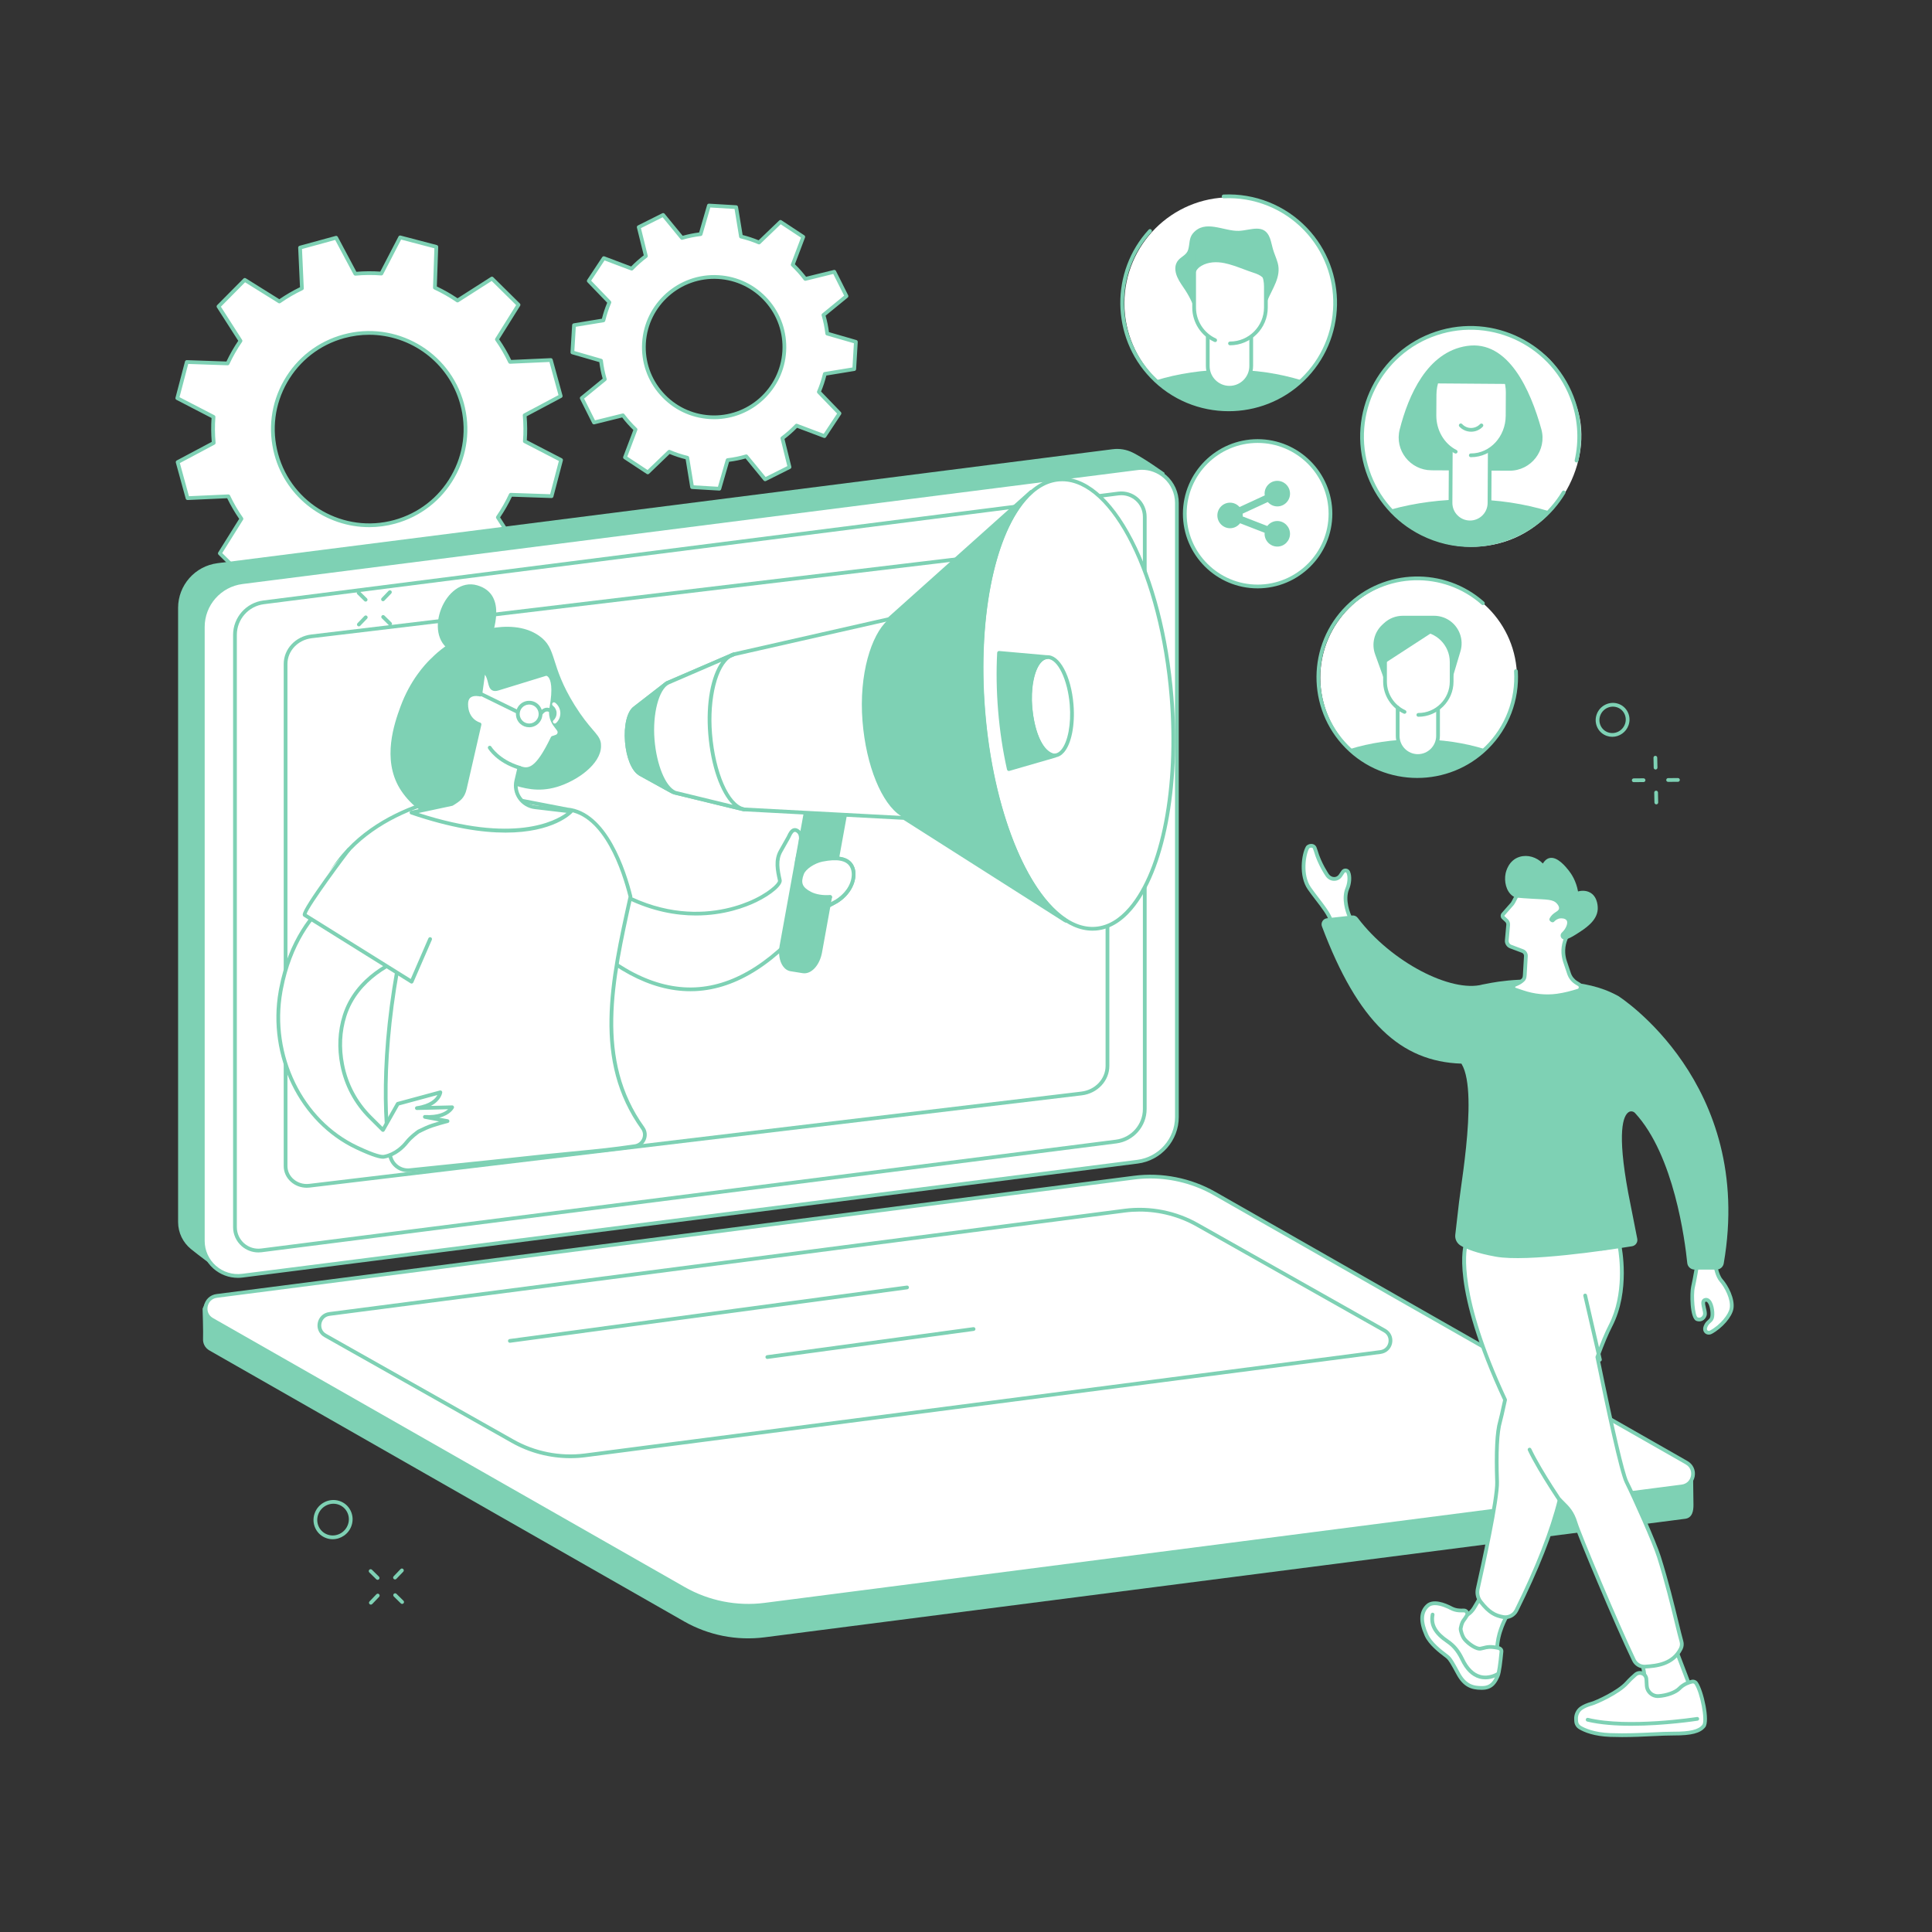
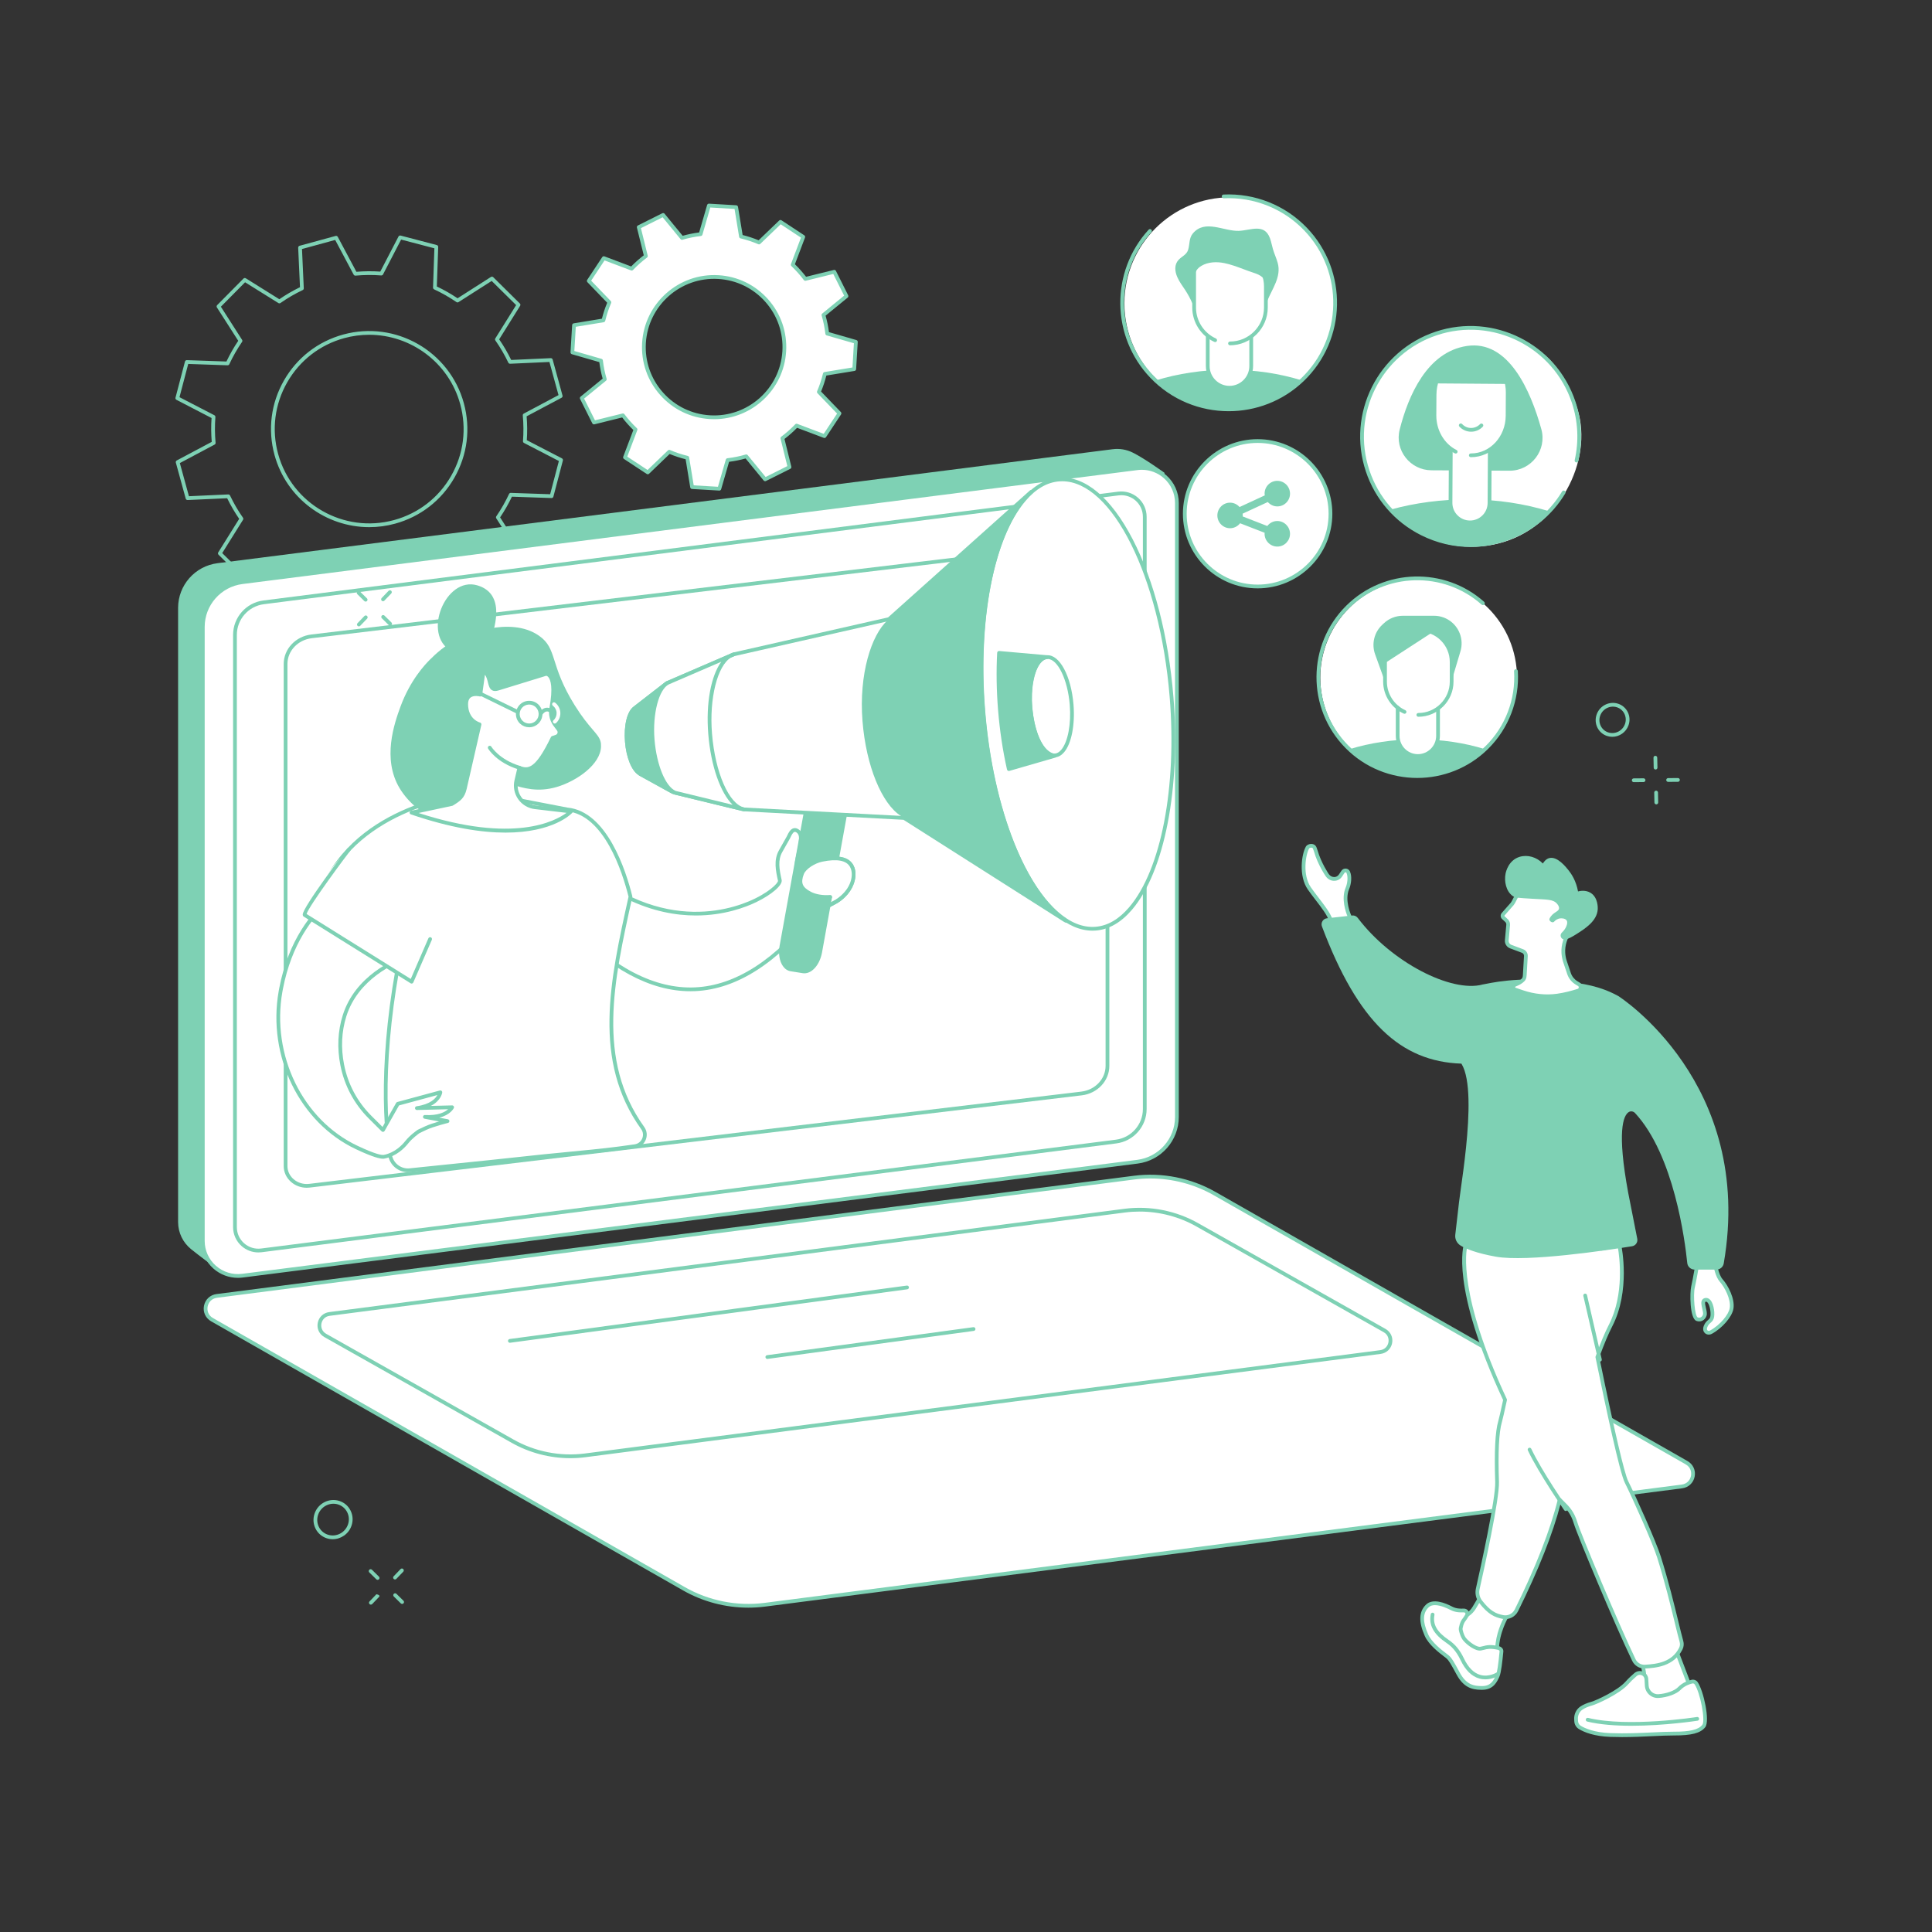
<svg xmlns="http://www.w3.org/2000/svg" width="750" viewBox="0 0 562.5 562.5" height="750" preserveAspectRatio="xMidYMid meet">
  <rect x="0" y="0" width="562.5" height="562.5" fill="#333333" stroke="none" />
  <defs>
    <clipPath id="f670f9d0cf">
      <path d="M 51.039 69 L 164 69 L 164 181 L 51.039 181 Z M 51.039 69 " clip-rule="nonzero" />
    </clipPath>
    <clipPath id="ec72e20ddd">
      <path d="M 51.039 68 L 164 68 L 164 182 L 51.039 182 Z M 51.039 68 " clip-rule="nonzero" />
    </clipPath>
    <clipPath id="932fcf3305">
      <path d="M 51.039 130 L 340 130 L 340 369 L 51.039 369 Z M 51.039 130 " clip-rule="nonzero" />
    </clipPath>
    <clipPath id="6182edb44e">
      <path d="M 326 56.199 L 390 56.199 L 390 120 L 326 120 Z M 326 56.199 " clip-rule="nonzero" />
    </clipPath>
    <clipPath id="106039cb2e">
      <path d="M 458 487 L 497 487 L 497 505.801 L 458 505.801 Z M 458 487 " clip-rule="nonzero" />
    </clipPath>
    <clipPath id="cd8bae010e">
      <path d="M 458 486 L 497 486 L 497 505.801 L 458 505.801 Z M 458 486 " clip-rule="nonzero" />
    </clipPath>
  </defs>
  <g clip-path="url(#f670f9d0cf)">
-     <path fill="#ffffff" d="M 114.891 151.938 C 99.961 156.02 84.543 147.242 80.453 132.324 C 76.367 117.406 85.156 102.004 100.086 97.918 C 115.016 93.836 130.434 102.617 134.523 117.535 C 138.609 132.449 129.82 147.852 114.891 151.938 Z M 163.254 115.316 L 160.379 104.82 L 148.496 105.363 C 147.395 103.051 146.121 100.859 144.68 98.809 L 150.969 88.746 L 143.227 81.098 L 133.207 87.496 C 131.121 86.066 128.918 84.812 126.625 83.75 L 127.035 71.871 L 116.504 69.113 L 111.035 79.652 C 108.539 79.453 106 79.473 103.449 79.703 L 97.863 69.215 L 87.359 72.09 L 87.902 83.957 C 85.59 85.059 83.395 86.332 81.348 87.77 L 71.27 81.488 L 63.613 89.223 L 70.023 99.234 C 68.59 101.32 67.336 103.52 66.27 105.809 L 54.383 105.398 L 51.621 115.922 L 62.168 121.383 C 61.969 123.883 61.992 126.414 62.219 128.961 L 51.723 134.543 L 54.598 145.035 L 66.477 144.5 C 67.578 146.805 68.855 149 70.297 151.047 L 64.008 161.109 L 71.746 168.762 L 81.77 162.359 C 83.855 163.789 86.055 165.043 88.352 166.109 L 87.941 177.984 L 98.473 180.742 L 103.938 170.207 C 106.438 170.402 108.973 170.383 111.523 170.156 L 117.113 180.641 L 127.613 177.77 L 127.074 165.898 C 129.387 164.801 131.578 163.527 133.629 162.086 L 143.703 168.367 L 151.363 160.637 L 144.953 150.625 C 146.383 148.543 147.637 146.34 148.707 144.051 L 160.594 144.457 L 163.355 133.938 L 152.809 128.473 C 153.004 125.98 152.984 123.445 152.754 120.895 L 163.254 115.316 " fill-opacity="1" fill-rule="nonzero" />
-   </g>
+     </g>
  <g clip-path="url(#ec72e20ddd)">
    <path fill="#7ed1b4" d="M 107.48 97.469 C 105.082 97.469 102.648 97.785 100.23 98.445 C 93.148 100.383 87.246 104.961 83.613 111.332 C 79.977 117.703 79.039 125.105 80.98 132.18 C 84.98 146.785 100.129 155.41 114.746 151.41 L 114.891 151.941 L 114.746 151.41 C 121.824 149.477 127.727 144.898 131.363 138.527 C 135 132.156 135.934 124.754 133.996 117.68 C 130.656 105.492 119.555 97.469 107.48 97.469 Z M 107.496 153.48 C 94.941 153.48 83.398 145.141 79.926 132.469 C 77.91 125.113 78.883 117.414 82.664 110.789 C 86.441 104.168 92.578 99.41 99.941 97.395 C 115.141 93.238 130.887 102.207 135.047 117.387 C 137.062 124.742 136.094 132.441 132.312 139.066 C 128.531 145.695 122.395 150.453 115.035 152.465 C 112.52 153.156 109.988 153.48 107.496 153.48 Z M 88.5 177.566 L 98.188 180.105 L 103.453 169.957 C 103.555 169.762 103.762 169.645 103.98 169.664 C 106.434 169.855 108.953 169.836 111.477 169.609 C 111.691 169.594 111.902 169.703 112.004 169.898 L 117.387 180 L 127.051 177.355 L 126.527 165.922 C 126.52 165.707 126.641 165.504 126.84 165.406 C 129.125 164.32 131.305 163.051 133.316 161.641 C 133.496 161.512 133.73 161.508 133.918 161.621 L 143.625 167.676 L 150.668 160.562 L 144.492 150.918 C 144.375 150.734 144.379 150.496 144.504 150.316 C 145.91 148.262 147.16 146.078 148.211 143.82 C 148.305 143.617 148.508 143.5 148.723 143.504 L 160.176 143.895 L 162.715 134.219 L 152.559 128.961 C 152.363 128.859 152.246 128.652 152.266 128.43 C 152.457 125.984 152.438 123.465 152.211 120.945 C 152.191 120.727 152.305 120.52 152.5 120.414 L 162.609 115.035 L 159.965 105.387 L 148.52 105.906 C 148.305 105.91 148.098 105.797 148.004 105.598 C 146.914 103.312 145.645 101.137 144.23 99.125 C 144.105 98.945 144.102 98.707 144.215 98.523 L 150.273 88.828 L 143.152 81.793 L 133.5 87.957 C 133.316 88.078 133.078 88.074 132.898 87.949 C 130.84 86.539 128.652 85.293 126.395 84.246 C 126.195 84.152 126.07 83.949 126.078 83.734 L 126.473 72.293 L 116.785 69.754 L 111.52 79.902 C 111.418 80.098 111.211 80.211 110.992 80.195 C 108.543 80 106.02 80.02 103.5 80.25 C 103.285 80.266 103.07 80.156 102.969 79.965 L 97.586 69.859 L 87.926 72.504 L 88.445 83.934 C 88.457 84.152 88.336 84.359 88.137 84.453 C 85.852 85.535 83.672 86.805 81.66 88.219 C 81.48 88.344 81.242 88.352 81.055 88.234 L 71.352 82.184 L 64.309 89.297 L 70.48 98.941 C 70.602 99.125 70.598 99.359 70.473 99.543 C 69.062 101.598 67.812 103.785 66.766 106.039 C 66.672 106.238 66.473 106.367 66.25 106.355 L 54.801 105.961 L 52.258 115.641 L 62.418 120.898 C 62.613 121 62.727 121.207 62.711 121.426 C 62.52 123.875 62.535 126.395 62.766 128.914 C 62.785 129.133 62.672 129.344 62.477 129.445 L 52.363 134.824 L 55.008 144.473 L 66.453 143.953 C 66.672 143.945 66.875 144.066 66.973 144.262 C 68.059 146.547 69.328 148.723 70.742 150.73 C 70.867 150.914 70.875 151.148 70.758 151.336 L 64.699 161.031 L 71.82 168.066 L 81.473 161.898 C 81.66 161.781 81.895 161.785 82.078 161.91 C 84.133 163.316 86.32 164.562 88.582 165.613 C 88.777 165.707 88.902 165.906 88.895 166.129 Z M 98.473 181.289 C 98.426 181.289 98.379 181.285 98.336 181.27 L 87.801 178.516 C 87.555 178.449 87.387 178.223 87.395 177.965 L 87.793 166.449 C 85.703 165.457 83.676 164.305 81.758 163.016 L 72.043 169.223 C 71.824 169.359 71.547 169.328 71.363 169.152 L 63.621 161.5 C 63.441 161.32 63.406 161.043 63.543 160.824 L 69.641 151.062 C 68.344 149.184 67.168 147.168 66.141 145.059 L 54.621 145.582 C 54.375 145.594 54.141 145.426 54.074 145.18 L 51.195 134.691 C 51.129 134.445 51.242 134.184 51.465 134.062 L 61.645 128.652 C 61.453 126.316 61.434 123.98 61.594 121.703 L 51.371 116.406 C 51.145 116.289 51.027 116.031 51.094 115.785 L 53.855 105.262 C 53.918 105.016 54.148 104.844 54.398 104.855 L 65.93 105.254 C 66.918 103.164 68.074 101.141 69.367 99.223 L 63.152 89.516 C 63.016 89.305 63.047 89.02 63.227 88.836 L 70.883 81.105 C 71.062 80.922 71.34 80.891 71.559 81.023 L 81.328 87.121 C 83.211 85.82 85.23 84.648 87.34 83.621 L 86.816 72.113 C 86.805 71.859 86.973 71.629 87.219 71.562 L 97.719 68.691 C 97.965 68.621 98.223 68.738 98.344 68.961 L 103.762 79.133 C 106.102 78.938 108.438 78.922 110.719 79.078 L 116.02 68.863 C 116.137 68.637 116.395 68.523 116.641 68.586 L 127.172 71.348 C 127.422 71.41 127.59 71.637 127.582 71.895 L 127.184 83.41 C 129.27 84.398 131.297 85.551 133.215 86.848 L 142.934 80.637 C 143.148 80.5 143.43 80.531 143.609 80.707 L 151.352 88.359 C 151.535 88.539 151.566 88.82 151.434 89.035 L 145.332 98.797 C 146.633 100.676 147.809 102.691 148.832 104.801 L 160.352 104.277 C 160.605 104.266 160.836 104.43 160.902 104.676 L 163.777 115.172 C 163.844 115.418 163.734 115.676 163.508 115.797 L 153.328 121.211 C 153.523 123.547 153.539 125.879 153.379 128.156 L 163.605 133.449 C 163.832 133.566 163.945 133.824 163.883 134.074 L 161.121 144.598 C 161.055 144.844 160.828 145.02 160.574 145.004 L 149.047 144.609 C 148.055 146.695 146.898 148.719 145.605 150.633 L 151.82 160.34 C 151.957 160.559 151.93 160.836 151.75 161.02 L 144.094 168.754 C 143.914 168.934 143.633 168.965 143.414 168.832 L 133.645 162.738 C 131.766 164.035 129.746 165.215 127.637 166.234 L 128.16 177.742 C 128.168 178 128.004 178.227 127.758 178.297 L 117.254 181.168 C 117.012 181.234 116.75 181.125 116.629 180.898 L 111.211 170.73 C 108.875 170.922 106.539 170.941 104.258 170.781 L 98.957 180.992 C 98.859 181.18 98.672 181.289 98.473 181.289 " fill-opacity="1" fill-rule="nonzero" />
  </g>
  <path fill="#ffffff" d="M 206.699 121.465 C 195.422 120.801 186.824 111.125 187.496 99.859 C 188.172 88.598 197.855 80.004 209.133 80.672 C 220.41 81.34 229.008 91.012 228.336 102.277 C 227.664 113.543 217.977 122.133 206.699 121.465 Z M 248.711 107.457 L 249.184 99.535 L 240.848 97.133 C 240.629 95.273 240.262 93.465 239.746 91.711 L 246.453 86.227 L 242.898 79.125 L 234.469 81.211 C 233.363 79.734 232.137 78.355 230.801 77.082 L 233.867 68.969 L 227.234 64.602 L 220.988 70.605 C 219.305 69.887 217.551 69.305 215.73 68.867 L 214.328 60.316 L 206.398 59.844 L 203.988 68.176 C 202.133 68.391 200.316 68.762 198.562 69.277 L 193.07 62.578 L 185.969 66.133 L 188.047 74.551 C 186.57 75.66 185.188 76.883 183.914 78.219 L 175.793 75.156 L 171.418 81.785 L 177.426 88.023 C 176.703 89.707 176.121 91.461 175.684 93.277 L 167.121 94.68 L 166.648 102.605 L 174.984 105.008 C 175.203 106.863 175.57 108.672 176.086 110.426 L 169.379 115.914 L 172.938 123.008 L 181.363 120.926 C 182.469 122.402 183.695 123.785 185.031 125.059 L 181.965 133.168 L 188.598 137.539 L 194.844 131.535 C 196.527 132.254 198.285 132.832 200.102 133.27 L 201.504 141.824 L 209.434 142.293 L 211.844 133.965 C 213.699 133.746 215.516 133.375 217.27 132.859 L 222.762 139.555 L 229.863 136.004 L 227.785 127.586 C 229.262 126.48 230.645 125.25 231.918 123.918 L 240.039 126.98 L 244.418 120.352 L 238.406 114.113 C 239.129 112.434 239.711 110.68 240.148 108.859 L 248.711 107.457 " fill-opacity="1" fill-rule="nonzero" />
  <path fill="#7ed1b4" d="M 206.73 120.918 C 217.691 121.566 227.137 113.188 227.793 102.242 C 228.109 96.938 226.34 91.832 222.809 87.859 C 219.277 83.891 214.41 81.527 209.102 81.215 C 198.141 80.566 188.699 88.941 188.043 99.891 C 187.727 105.191 189.496 110.301 193.027 114.273 C 196.555 118.246 201.422 120.605 206.73 120.918 Z M 207.922 122.047 C 207.504 122.047 207.086 122.031 206.668 122.008 C 201.066 121.676 195.934 119.188 192.211 114.996 C 188.488 110.809 186.621 105.418 186.953 99.824 C 187.645 88.277 197.617 79.438 209.168 80.125 C 214.766 80.453 219.902 82.945 223.625 87.137 C 227.348 91.324 229.215 96.715 228.883 102.305 C 228.219 113.434 218.938 122.047 207.922 122.047 Z M 248.711 107.457 L 248.719 107.457 Z M 201.973 141.305 L 209.031 141.723 L 211.32 133.809 C 211.383 133.598 211.562 133.441 211.781 133.418 C 213.609 133.203 215.402 132.836 217.117 132.332 C 217.328 132.273 217.555 132.34 217.691 132.512 L 222.91 138.875 L 229.234 135.707 L 227.254 127.711 C 227.203 127.5 227.281 127.277 227.457 127.145 C 228.906 126.062 230.277 124.848 231.527 123.539 C 231.68 123.379 231.906 123.328 232.113 123.406 L 239.824 126.312 L 243.719 120.414 L 238.016 114.488 C 237.863 114.328 237.82 114.098 237.906 113.895 C 238.609 112.254 239.188 110.52 239.617 108.73 C 239.668 108.516 239.844 108.355 240.062 108.32 L 248.195 106.988 L 248.613 99.934 L 240.699 97.652 C 240.488 97.59 240.332 97.41 240.305 97.191 C 240.09 95.367 239.727 93.574 239.223 91.863 C 239.16 91.652 239.23 91.426 239.402 91.289 L 245.77 86.074 L 242.605 79.762 L 234.602 81.738 C 234.391 81.793 234.164 81.711 234.035 81.535 C 232.949 80.09 231.734 78.723 230.422 77.473 C 230.266 77.32 230.211 77.09 230.289 76.887 L 233.203 69.184 L 227.301 65.293 L 221.367 70.996 C 221.211 71.145 220.973 71.191 220.773 71.102 C 219.133 70.402 217.395 69.824 215.605 69.398 C 215.391 69.348 215.23 69.172 215.195 68.953 L 213.863 60.832 L 206.801 60.414 L 204.512 68.324 C 204.453 68.535 204.27 68.688 204.055 68.715 C 202.227 68.93 200.43 69.293 198.719 69.801 C 198.508 69.863 198.281 69.789 198.141 69.621 L 192.926 63.262 L 186.602 66.426 L 188.578 74.418 C 188.633 74.633 188.551 74.855 188.375 74.984 C 186.926 76.074 185.559 77.285 184.309 78.598 C 184.156 78.754 183.926 78.809 183.723 78.73 L 176.008 75.82 L 172.113 81.719 L 177.82 87.641 C 177.973 87.801 178.012 88.035 177.926 88.238 C 177.223 89.879 176.648 91.613 176.219 93.402 C 176.164 93.613 175.992 93.777 175.773 93.812 L 167.641 95.145 L 167.219 102.199 L 175.137 104.48 C 175.348 104.539 175.5 104.723 175.527 104.941 C 175.742 106.766 176.109 108.559 176.613 110.27 C 176.672 110.48 176.602 110.707 176.434 110.848 L 170.062 116.055 L 173.23 122.375 L 181.234 120.395 C 181.445 120.34 181.668 120.422 181.801 120.598 C 182.887 122.047 184.102 123.41 185.41 124.66 C 185.57 124.809 185.621 125.043 185.543 125.246 L 182.629 132.949 L 188.535 136.84 L 194.469 131.137 C 194.625 130.984 194.859 130.941 195.062 131.027 C 196.703 131.73 198.441 132.305 200.23 132.738 C 200.441 132.789 200.605 132.961 200.641 133.176 Z M 209.438 142.836 C 209.426 142.836 209.414 142.836 209.402 142.832 L 201.473 142.367 C 201.215 142.352 201.008 142.16 200.965 141.91 L 199.621 133.711 C 198.016 133.309 196.457 132.793 194.965 132.172 L 188.977 137.93 C 188.793 138.105 188.512 138.129 188.297 137.992 L 181.664 133.621 C 181.453 133.484 181.363 133.215 181.453 132.973 L 184.395 125.199 C 183.23 124.059 182.137 122.836 181.148 121.539 L 173.066 123.539 C 172.82 123.602 172.562 123.48 172.449 123.254 L 168.891 116.156 C 168.777 115.926 168.836 115.648 169.035 115.488 L 175.465 110.23 C 175.027 108.68 174.699 107.066 174.488 105.43 L 166.496 103.125 C 166.25 103.055 166.09 102.82 166.102 102.57 L 166.578 94.645 C 166.594 94.391 166.781 94.18 167.035 94.137 L 175.242 92.793 C 175.648 91.191 176.164 89.629 176.785 88.141 L 171.027 82.16 C 170.848 81.98 170.82 81.699 170.965 81.484 L 175.34 74.855 C 175.48 74.641 175.746 74.555 175.988 74.645 L 183.77 77.582 C 184.91 76.414 186.137 75.324 187.434 74.332 L 185.438 66.266 C 185.375 66.016 185.496 65.758 185.723 65.645 L 192.828 62.09 C 193.059 61.977 193.332 62.035 193.496 62.23 L 198.758 68.652 C 200.312 68.215 201.926 67.887 203.562 67.676 L 205.875 59.691 C 205.945 59.445 206.176 59.281 206.43 59.297 L 214.363 59.766 C 214.617 59.781 214.828 59.973 214.871 60.227 L 216.215 68.422 C 217.816 68.828 219.379 69.344 220.871 69.957 L 226.859 64.203 C 227.043 64.031 227.324 64 227.539 64.145 L 234.168 68.512 C 234.383 68.652 234.469 68.922 234.379 69.16 L 231.438 76.934 C 232.609 78.07 233.695 79.301 234.688 80.59 L 242.77 78.598 C 243.016 78.535 243.273 78.652 243.387 78.883 L 246.945 85.977 C 247.055 86.207 246.996 86.484 246.801 86.645 L 240.371 91.902 C 240.809 93.453 241.137 95.066 241.348 96.703 L 249.34 99.008 C 249.582 99.078 249.746 99.309 249.73 99.566 L 249.258 107.488 C 249.242 107.742 249.055 107.953 248.801 107.996 L 240.59 109.34 C 240.188 110.941 239.672 112.504 239.051 113.992 L 244.809 119.969 C 244.988 120.156 245.012 120.438 244.871 120.652 L 240.496 127.277 C 240.355 127.488 240.086 127.574 239.848 127.488 L 232.066 124.555 C 230.926 125.723 229.695 126.812 228.402 127.801 L 230.395 135.871 C 230.457 136.117 230.34 136.371 230.113 136.488 L 223.008 140.043 C 222.777 140.156 222.5 140.098 222.34 139.902 L 217.078 133.484 C 215.523 133.918 213.91 134.246 212.27 134.457 L 209.961 142.441 C 209.895 142.676 209.676 142.836 209.438 142.836 " fill-opacity="1" fill-rule="nonzero" />
  <g clip-path="url(#932fcf3305)">
    <path fill="#7ed1b4" d="M 62.578 368.996 L 323.973 332.707 C 330.539 331.867 335.453 326.293 335.453 319.688 L 339.043 137.66 C 339.043 137.66 333.082 133.371 329.707 131.73 C 327.988 130.895 326.008 130.527 323.949 130.789 L 63.332 163.973 C 56.77 164.809 51.852 170.383 51.852 176.988 L 51.852 355.77 C 51.852 358.969 53.312 361.789 55.578 363.648 C 57.664 365.359 62.578 368.996 62.578 368.996 " fill-opacity="1" fill-rule="nonzero" />
  </g>
  <path fill="#ffffff" d="M 70.555 371.414 L 331.176 338.23 C 337.738 337.398 342.656 331.82 342.656 325.215 L 342.656 146.43 C 342.656 140.289 337.254 135.539 331.152 136.316 L 70.531 169.5 C 63.969 170.336 59.051 175.91 59.051 182.516 L 59.051 361.301 C 59.051 367.441 64.453 372.191 70.555 371.414 " fill-opacity="1" fill-rule="nonzero" />
  <path fill="#7ed1b4" d="M 332.441 136.781 C 332.031 136.781 331.629 136.805 331.219 136.859 L 70.602 170.039 C 64.324 170.84 59.594 176.203 59.594 182.516 L 59.594 361.301 C 59.594 364.066 60.789 366.703 62.867 368.535 C 64.953 370.371 67.73 371.223 70.488 370.871 L 331.105 337.691 C 337.379 336.891 342.109 331.527 342.109 325.215 L 342.109 146.434 C 342.109 143.664 340.918 141.027 338.84 139.199 C 337.062 137.633 334.781 136.781 332.441 136.781 Z M 69.262 372.043 C 66.656 372.043 64.121 371.094 62.145 369.355 C 59.832 367.316 58.504 364.379 58.504 361.301 L 58.504 182.516 C 58.504 175.652 63.645 169.824 70.461 168.957 L 331.082 135.777 C 334.148 135.387 337.238 136.336 339.559 138.375 C 341.875 140.414 343.199 143.352 343.199 146.434 L 343.199 325.215 C 343.199 332.078 338.062 337.906 331.246 338.773 L 70.625 371.957 L 70.555 371.414 L 70.625 371.957 C 70.172 372.016 69.715 372.043 69.262 372.043 " fill-opacity="1" fill-rule="nonzero" />
  <path fill="#ffffff" d="M 76.094 364.047 L 324.945 332.363 C 329.719 331.754 333.293 327.699 333.293 322.895 L 333.293 150.445 C 333.293 146.34 329.688 143.168 325.609 143.688 L 76.758 175.371 C 71.984 175.977 68.41 180.031 68.41 184.84 L 68.41 357.289 C 68.41 361.395 72.016 364.566 76.094 364.047 " fill-opacity="1" fill-rule="nonzero" />
  <path fill="#7ed1b4" d="M 326.473 144.18 C 326.207 144.18 325.941 144.195 325.68 144.23 L 76.828 175.914 C 72.34 176.484 68.957 180.32 68.957 184.836 L 68.957 357.289 C 68.957 359.086 69.73 360.797 71.078 361.988 C 72.434 363.18 74.238 363.734 76.023 363.504 L 324.875 331.82 C 329.363 331.25 332.75 327.414 332.75 322.895 L 332.75 150.445 C 332.75 148.648 331.977 146.934 330.625 145.746 C 329.473 144.73 327.992 144.18 326.473 144.18 Z M 76.094 364.047 L 76.098 364.047 Z M 75.23 364.645 C 73.445 364.645 71.711 363.996 70.355 362.805 C 68.773 361.41 67.863 359.398 67.863 357.289 L 67.863 184.836 C 67.863 179.773 71.656 175.469 76.688 174.828 L 325.543 143.148 C 327.641 142.879 329.758 143.527 331.344 144.93 C 332.93 146.324 333.84 148.336 333.84 150.445 L 333.84 322.895 C 333.84 327.961 330.043 332.266 325.012 332.906 L 76.164 364.586 C 75.852 364.625 75.539 364.645 75.23 364.645 " fill-opacity="1" fill-rule="nonzero" />
  <path fill="#ffffff" d="M 90.09 345.219 L 314.895 318.363 C 319.207 317.848 322.438 314.406 322.438 310.336 L 322.438 164.141 C 322.438 160.664 319.18 157.977 315.496 158.414 L 90.688 185.277 C 86.379 185.789 83.145 189.227 83.145 193.301 L 83.145 339.492 C 83.145 342.973 86.406 345.664 90.09 345.219 " fill-opacity="1" fill-rule="nonzero" />
  <path fill="#7ed1b4" d="M 316.281 158.914 C 316.043 158.914 315.801 158.93 315.559 158.957 L 90.754 185.816 C 86.727 186.297 83.691 189.516 83.691 193.301 L 83.691 339.492 C 83.691 340.938 84.309 342.281 85.43 343.277 C 86.664 344.367 88.336 344.883 90.023 344.68 L 314.832 317.82 C 318.855 317.34 321.891 314.121 321.891 310.336 L 321.891 164.141 C 321.891 162.699 321.277 161.355 320.152 160.359 C 319.098 159.422 317.715 158.914 316.281 158.914 Z M 89.301 345.812 C 87.602 345.812 85.965 345.207 84.707 344.09 C 83.348 342.887 82.602 341.254 82.602 339.492 L 82.602 193.301 C 82.602 188.961 86.051 185.277 90.625 184.734 L 315.434 157.871 C 317.426 157.633 319.41 158.246 320.879 159.543 C 322.234 160.75 322.984 162.383 322.984 164.141 L 322.984 310.336 C 322.984 314.676 319.535 318.359 314.961 318.906 L 90.152 345.762 L 90.09 345.219 L 90.152 345.762 C 89.867 345.797 89.586 345.812 89.301 345.812 " fill-opacity="1" fill-rule="nonzero" />
-   <path fill="#7ed1b4" d="M 222.602 476.703 L 490.637 442.195 C 492.734 441.926 493.078 439.84 493.051 438.086 C 493.027 436.875 492.934 429.266 492.934 429.266 L 352.047 347.805 C 344.949 343.758 335.762 342.195 327.652 343.23 L 63 377.316 C 61.406 377.52 60.039 378.551 59.41 380.023 L 58.984 381.02 C 58.984 381.02 59.211 388.125 59.117 389.781 C 59.047 391.082 59.629 392.422 60.992 393.195 L 199.16 472.062 C 206.262 476.113 214.488 477.742 222.602 476.703 " fill-opacity="1" fill-rule="nonzero" />
  <path fill="#ffffff" d="M 222.602 467.227 L 489.68 432.781 C 493.223 432.328 494.156 427.633 491.051 425.863 L 353.629 347.504 C 346.527 343.453 338.297 341.828 330.184 342.863 L 63.105 377.309 C 59.562 377.762 58.629 382.457 61.734 384.227 L 199.16 462.586 C 206.262 466.633 214.488 468.262 222.602 467.227 " fill-opacity="1" fill-rule="nonzero" />
  <path fill="#7ed1b4" d="M 334.91 343.109 C 333.355 343.109 331.801 343.207 330.254 343.406 L 63.18 377.848 C 61.504 378.062 60.676 379.297 60.461 380.379 C 60.25 381.461 60.539 382.914 62.004 383.75 L 199.43 462.113 C 206.383 466.074 214.59 467.699 222.531 466.684 L 489.609 432.238 C 491.281 432.027 492.109 430.793 492.324 429.711 C 492.539 428.629 492.242 427.172 490.781 426.34 L 353.359 347.977 C 347.754 344.785 341.34 343.109 334.91 343.109 Z M 222.602 467.227 L 222.605 467.227 Z M 217.883 468.07 C 211.258 468.07 204.656 466.348 198.891 463.059 L 61.465 384.699 C 59.844 383.773 59.031 381.996 59.391 380.168 C 59.754 378.34 61.184 377.004 63.039 376.766 L 330.117 342.324 C 338.293 341.273 346.738 342.949 353.898 347.031 L 491.324 425.391 C 492.941 426.316 493.758 428.094 493.395 429.922 C 493.031 431.75 491.598 433.086 489.746 433.32 L 222.668 467.77 C 221.078 467.969 219.48 468.07 217.883 468.07 " fill-opacity="1" fill-rule="nonzero" />
  <path fill="#ffffff" d="M 170.309 423.73 L 401.902 393.641 C 405.102 393.234 405.945 388.992 403.141 387.395 L 348.688 356.66 C 342.273 353.004 334.844 351.531 327.516 352.469 L 95.926 382.555 C 92.723 382.965 91.883 387.203 94.684 388.801 L 149.137 419.539 C 155.551 423.195 162.984 424.664 170.309 423.73 " fill-opacity="1" fill-rule="nonzero" />
  <path fill="#7ed1b4" d="M 331.777 352.746 C 330.379 352.746 328.977 352.832 327.582 353.012 L 95.996 383.098 C 94.508 383.289 93.777 384.383 93.586 385.34 C 93.398 386.301 93.656 387.59 94.953 388.328 L 149.406 419.062 C 155.68 422.641 163.078 424.105 170.238 423.188 L 401.828 393.105 C 403.312 392.914 404.043 391.82 404.234 390.859 C 404.422 389.898 404.168 388.609 402.867 387.871 L 348.418 357.137 C 343.363 354.254 337.582 352.746 331.777 352.746 Z M 170.309 423.73 L 170.312 423.73 Z M 166.047 424.547 C 160.055 424.547 154.082 422.988 148.867 420.012 L 94.414 389.277 C 92.93 388.43 92.184 386.805 92.516 385.129 C 92.848 383.453 94.16 382.23 95.855 382.012 L 327.445 351.93 C 334.844 350.984 342.48 352.496 348.957 356.188 L 403.41 386.922 C 404.895 387.77 405.637 389.398 405.309 391.07 C 404.973 392.746 403.664 393.969 401.969 394.188 L 170.379 424.273 C 168.938 424.457 167.492 424.547 166.047 424.547 " fill-opacity="1" fill-rule="nonzero" />
  <path fill="#7ed1b4" d="M 148.449 390.945 C 148.18 390.945 147.945 390.746 147.91 390.473 C 147.867 390.172 148.078 389.898 148.375 389.855 L 264.016 374.297 C 264.312 374.258 264.59 374.465 264.633 374.766 C 264.672 375.062 264.461 375.336 264.164 375.379 L 148.523 390.938 C 148.5 390.945 148.473 390.945 148.449 390.945 " fill-opacity="1" fill-rule="nonzero" />
  <path fill="#7ed1b4" d="M 223.406 395.648 C 223.137 395.648 222.902 395.449 222.867 395.176 C 222.824 394.879 223.031 394.602 223.332 394.562 L 283.379 386.406 C 283.68 386.367 283.953 386.574 283.996 386.875 C 284.035 387.172 283.824 387.445 283.527 387.488 L 223.48 395.645 C 223.453 395.648 223.43 395.648 223.406 395.648 " fill-opacity="1" fill-rule="nonzero" />
  <path fill="#7ed1b4" d="M 468.215 213.234 C 470.207 213.906 472.406 212.805 473.113 210.789 C 473.461 209.801 473.402 208.75 472.949 207.824 C 472.512 206.926 471.742 206.25 470.793 205.934 C 468.801 205.266 466.602 206.363 465.891 208.379 C 465.547 209.367 465.605 210.418 466.055 211.34 C 466.496 212.242 467.266 212.918 468.215 213.234 Z M 469.41 214.523 C 468.898 214.523 468.375 214.441 467.867 214.27 C 466.637 213.859 465.645 212.988 465.074 211.824 C 464.492 210.633 464.418 209.281 464.863 208.016 C 465.766 205.438 468.582 204.039 471.145 204.898 C 472.375 205.312 473.363 206.18 473.934 207.348 C 474.512 208.535 474.59 209.887 474.145 211.148 C 473.422 213.211 471.473 214.523 469.41 214.523 " fill-opacity="1" fill-rule="nonzero" />
  <path fill="#7ed1b4" d="M 95.422 446.812 C 97.812 447.617 100.453 446.297 101.301 443.879 C 101.719 442.691 101.648 441.434 101.105 440.324 C 100.578 439.238 99.656 438.434 98.516 438.047 C 96.121 437.242 93.484 438.562 92.633 440.98 C 92.219 442.168 92.289 443.43 92.832 444.539 C 93.359 445.621 94.281 446.43 95.422 446.812 Z M 96.859 448.141 C 96.266 448.141 95.664 448.047 95.074 447.848 C 93.652 447.371 92.508 446.363 91.848 445.016 C 91.176 443.645 91.09 442.086 91.602 440.621 C 92.648 437.641 95.906 436.023 98.863 437.016 C 100.281 437.488 101.43 438.496 102.086 439.844 C 102.758 441.215 102.844 442.777 102.332 444.238 C 101.496 446.629 99.242 448.141 96.859 448.141 " fill-opacity="1" fill-rule="nonzero" />
  <path fill="#7ed1b4" d="M 115.004 459.855 C 114.871 459.855 114.734 459.805 114.625 459.703 C 114.41 459.496 114.402 459.148 114.613 458.934 L 116.621 456.84 C 116.828 456.621 117.176 456.613 117.391 456.82 C 117.609 457.031 117.617 457.379 117.406 457.598 L 115.398 459.688 C 115.293 459.801 115.148 459.855 115.004 459.855 " fill-opacity="1" fill-rule="nonzero" />
-   <path fill="#7ed1b4" d="M 107.977 467.184 C 107.84 467.184 107.703 467.133 107.598 467.031 C 107.379 466.82 107.375 466.477 107.582 466.258 L 109.59 464.164 C 109.797 463.949 110.145 463.941 110.363 464.148 C 110.578 464.359 110.586 464.703 110.379 464.922 L 108.371 467.016 C 108.262 467.125 108.117 467.184 107.977 467.184 " fill-opacity="1" fill-rule="nonzero" />
+   <path fill="#7ed1b4" d="M 107.977 467.184 C 107.84 467.184 107.703 467.133 107.598 467.031 C 107.379 466.82 107.375 466.477 107.582 466.258 L 109.59 464.164 C 110.578 464.359 110.586 464.703 110.379 464.922 L 108.371 467.016 C 108.262 467.125 108.117 467.184 107.977 467.184 " fill-opacity="1" fill-rule="nonzero" />
  <path fill="#7ed1b4" d="M 109.945 459.969 C 109.809 459.969 109.668 459.918 109.562 459.812 L 107.523 457.809 C 107.309 457.598 107.305 457.25 107.52 457.035 C 107.73 456.82 108.074 456.816 108.289 457.027 L 110.328 459.035 C 110.543 459.246 110.547 459.59 110.336 459.805 C 110.227 459.914 110.086 459.969 109.945 459.969 " fill-opacity="1" fill-rule="nonzero" />
  <path fill="#7ed1b4" d="M 117.082 466.98 C 116.945 466.98 116.805 466.93 116.699 466.824 L 114.66 464.82 C 114.445 464.609 114.441 464.266 114.652 464.047 C 114.863 463.836 115.211 463.828 115.426 464.043 L 117.465 466.047 C 117.68 466.258 117.684 466.602 117.473 466.816 C 117.363 466.926 117.223 466.98 117.082 466.98 " fill-opacity="1" fill-rule="nonzero" />
  <path fill="#7ed1b4" d="M 111.516 175.043 C 111.379 175.043 111.242 174.992 111.137 174.891 C 110.918 174.68 110.914 174.336 111.121 174.117 L 113.129 172.023 C 113.34 171.809 113.684 171.801 113.902 172.008 C 114.121 172.215 114.125 172.562 113.918 172.781 L 111.91 174.875 C 111.801 174.988 111.66 175.043 111.516 175.043 " fill-opacity="1" fill-rule="nonzero" />
  <path fill="#7ed1b4" d="M 104.484 182.371 C 104.348 182.371 104.211 182.32 104.105 182.219 C 103.891 182.012 103.883 181.664 104.09 181.445 L 106.098 179.355 C 106.309 179.137 106.652 179.129 106.871 179.34 C 107.09 179.547 107.094 179.891 106.887 180.109 L 104.879 182.203 C 104.77 182.316 104.629 182.371 104.484 182.371 " fill-opacity="1" fill-rule="nonzero" />
  <path fill="#7ed1b4" d="M 106.457 175.152 C 106.316 175.152 106.18 175.102 106.074 174.996 L 104.035 172.996 C 103.82 172.785 103.816 172.438 104.027 172.223 C 104.238 172.008 104.586 172.004 104.801 172.215 L 106.84 174.219 C 107.055 174.43 107.059 174.777 106.844 174.992 C 106.738 175.102 106.598 175.152 106.457 175.152 " fill-opacity="1" fill-rule="nonzero" />
  <path fill="#7ed1b4" d="M 113.59 182.168 C 113.453 182.168 113.316 182.117 113.207 182.012 L 111.172 180.008 C 110.953 179.797 110.953 179.453 111.164 179.234 C 111.375 179.02 111.719 179.02 111.934 179.23 L 113.973 181.234 C 114.188 181.445 114.191 181.789 113.98 182.004 C 113.875 182.113 113.734 182.168 113.59 182.168 " fill-opacity="1" fill-rule="nonzero" />
  <path fill="#7ed1b4" d="M 482.02 224.047 C 481.723 224.047 481.48 223.809 481.473 223.512 L 481.41 220.613 C 481.402 220.312 481.645 220.062 481.945 220.055 C 482.266 220.062 482.496 220.285 482.5 220.59 L 482.566 223.488 C 482.57 223.789 482.328 224.039 482.031 224.047 C 482.027 224.047 482.023 224.047 482.02 224.047 " fill-opacity="1" fill-rule="nonzero" />
  <path fill="#7ed1b4" d="M 482.234 234.191 C 481.938 234.191 481.695 233.953 481.688 233.656 L 481.625 230.758 C 481.621 230.457 481.859 230.207 482.164 230.203 C 482.477 230.203 482.711 230.434 482.719 230.734 L 482.781 233.633 C 482.789 233.934 482.547 234.184 482.246 234.191 C 482.242 234.191 482.238 234.191 482.234 234.191 " fill-opacity="1" fill-rule="nonzero" />
  <path fill="#7ed1b4" d="M 475.656 227.723 C 475.359 227.723 475.113 227.477 475.113 227.18 C 475.109 226.875 475.352 226.633 475.652 226.629 L 478.516 226.605 C 478.52 226.605 478.52 226.605 478.52 226.605 C 478.816 226.605 479.062 226.848 479.062 227.148 C 479.066 227.449 478.824 227.695 478.52 227.695 L 475.664 227.723 C 475.66 227.723 475.66 227.723 475.656 227.723 " fill-opacity="1" fill-rule="nonzero" />
  <path fill="#7ed1b4" d="M 485.672 227.641 C 485.367 227.641 485.125 227.398 485.125 227.102 C 485.121 226.801 485.367 226.551 485.668 226.547 L 488.523 226.527 C 488.844 226.527 489.074 226.77 489.078 227.07 C 489.082 227.371 488.84 227.617 488.535 227.621 L 485.672 227.641 " fill-opacity="1" fill-rule="nonzero" />
  <path fill="#ffffff" d="M 227.047 256.316 C 226.379 253.324 225.797 250.391 227.289 247.793 L 229.504 243.867 C 229.859 243.258 230.625 240.801 232.238 241.945 C 233.461 242.812 233.551 244.223 232.227 249.738 C 231.562 252.508 232.105 254.129 233.426 255.926 C 233.512 255.516 233.664 255.055 233.883 254.574 C 234.891 252.375 236.934 250.824 239.301 250.34 C 242.246 249.73 246.988 249.242 248.246 252.766 C 249.121 255.223 248.102 259.543 243.684 262.367 C 242.648 263.027 237.336 265.562 237.336 265.562 C 221.062 286.332 196.902 301.973 165.703 269.039 L 158.035 240.484 C 192.996 283.582 227.812 259.762 227.047 256.316 " fill-opacity="1" fill-rule="nonzero" />
  <path fill="#7ed1b4" d="M 226.512 256.434 L 226.516 256.434 Z M 166.195 268.762 C 178.508 281.727 190.691 288.02 202.406 287.473 C 214.164 286.918 225.77 279.438 236.906 265.23 C 236.957 265.16 237.023 265.109 237.102 265.07 C 237.156 265.047 242.395 262.543 243.391 261.906 C 247.859 259.047 248.426 254.898 247.73 252.953 C 246.895 250.609 244.094 249.91 239.414 250.871 C 237.176 251.336 235.293 252.801 234.383 254.801 C 234.184 255.223 234.039 255.652 233.961 256.035 C 233.914 256.25 233.754 256.414 233.543 256.457 C 233.332 256.504 233.113 256.422 232.988 256.25 C 231.641 254.426 230.957 252.68 231.695 249.609 C 233 244.18 232.832 243.035 231.926 242.391 C 231.57 242.141 231.379 242.191 231.32 242.207 C 230.84 242.332 230.418 243.227 230.191 243.711 C 230.109 243.887 230.039 244.039 229.977 244.145 L 227.766 248.059 C 226.43 250.387 226.867 253.008 227.578 256.199 C 227.91 257.68 224.734 260.449 220.199 262.645 C 217.125 264.133 210.852 266.543 202.598 266.543 C 190.945 266.543 175.348 261.742 159.211 242.754 Z M 200.992 288.594 C 189.367 288.594 177.371 282.148 165.309 269.414 C 165.246 269.348 165.199 269.27 165.176 269.18 L 157.508 240.625 C 157.441 240.375 157.559 240.117 157.789 240 C 158.02 239.879 158.297 239.941 158.461 240.141 C 184.195 271.867 208.609 266.328 217.91 262.473 C 223.656 260.094 226.578 257.125 226.512 256.434 C 225.883 253.598 225.168 250.391 226.82 247.52 L 229.027 243.602 C 229.082 243.512 229.137 243.387 229.207 243.246 C 229.527 242.559 230.07 241.406 231.039 241.152 C 231.535 241.02 232.047 241.137 232.555 241.5 C 234.07 242.578 234.109 244.219 232.758 249.867 C 232.242 252.016 232.508 253.379 233.246 254.668 C 233.293 254.562 233.34 254.453 233.387 254.348 C 234.449 252.031 236.617 250.332 239.191 249.805 C 244.492 248.715 247.711 249.645 248.758 252.582 C 249.773 255.422 248.438 259.973 243.977 262.824 C 243 263.453 238.488 265.617 237.688 266 C 226.371 280.406 214.52 287.996 202.457 288.562 C 201.969 288.586 201.48 288.594 200.992 288.594 " fill-opacity="1" fill-rule="nonzero" />
  <path fill="#7ed1b4" d="M 236.027 228.547 L 227.527 275.406 C 226.91 278.836 228.137 281.898 230.273 282.238 L 233.797 282.801 C 235.934 283.141 238.172 280.633 238.793 277.203 L 247.289 230.344 L 236.027 228.547 " fill-opacity="1" fill-rule="nonzero" />
  <path fill="#7ed1b4" d="M 236.469 229.172 L 228.066 275.504 C 227.707 277.496 228.004 279.477 228.848 280.668 C 229.266 281.25 229.785 281.609 230.359 281.699 L 233.883 282.262 C 235.695 282.547 237.699 280.191 238.258 277.105 L 246.652 230.797 Z M 234.199 283.379 C 234.035 283.379 233.875 283.367 233.707 283.34 L 230.188 282.777 C 229.316 282.641 228.547 282.125 227.957 281.297 C 226.934 279.855 226.574 277.617 226.992 275.309 L 235.488 228.453 C 235.539 228.16 235.816 227.961 236.113 228.012 L 247.379 229.809 C 247.523 229.828 247.648 229.91 247.734 230.031 C 247.82 230.148 247.852 230.297 247.824 230.445 L 239.332 277.301 C 238.691 280.828 236.496 283.379 234.199 283.379 " fill-opacity="1" fill-rule="nonzero" />
  <path fill="#7ed1b4" d="M 246.539 234.492 L 238.793 277.203 C 238.172 280.633 235.934 283.141 233.797 282.801 L 230.273 282.238 C 228.137 281.898 226.91 278.836 227.527 275.406 L 235.477 231.5 L 246.539 234.492 " fill-opacity="1" fill-rule="nonzero" />
  <path fill="#ffffff" d="M 235.848 260.137 C 237.395 260.949 240.07 261.617 243.547 260.871 C 247.195 260.086 249.121 255.223 248.246 252.766 C 246.992 249.258 242.293 249.727 239.344 250.332 C 236.957 250.82 234.172 252.578 233.516 254.328 C 232.512 257 232.961 258.613 235.848 260.137 " fill-opacity="1" fill-rule="nonzero" />
  <path fill="#7ed1b4" d="M 241.277 264.238 C 241.082 264.238 240.895 264.133 240.797 263.949 C 240.656 263.684 240.754 263.352 241.023 263.211 C 242.984 262.164 243.371 261.918 243.391 261.906 C 247.371 259.344 248.598 255.379 247.73 252.953 C 247.688 252.832 247.555 252.547 247.48 252.398 C 246.445 250.512 243.738 249.988 239.453 250.863 C 237.117 251.34 234.578 253.051 234.027 254.52 C 233.066 257.074 233.57 258.32 236.105 259.656 C 237.516 260.398 239.598 260.746 241.672 260.578 C 241.973 260.559 242.234 260.781 242.258 261.082 C 242.281 261.383 242.055 261.645 241.758 261.672 C 238.48 261.926 236.359 261.023 235.598 260.621 C 232.574 259.027 231.848 257.211 233.004 254.137 C 233.773 252.082 236.836 250.285 239.234 249.797 C 244.043 248.812 247.145 249.52 248.449 251.895 C 248.484 251.965 248.684 252.367 248.758 252.582 C 249.766 255.41 248.434 259.957 243.98 262.824 C 243.91 262.871 243.465 263.145 241.535 264.176 C 241.453 264.219 241.367 264.238 241.277 264.238 " fill-opacity="1" fill-rule="nonzero" />
  <path fill="#ffffff" d="M 95.965 254.816 C 108.879 232.434 139.441 230.715 139.441 230.715 L 165.074 235.66 C 175.387 236.633 181.066 251.004 183.562 261.059 C 177.965 286.293 173.25 309.094 187.133 328.449 C 188.602 330.492 187.324 333.371 184.832 333.715 C 176.82 334.836 177.664 334.727 158.609 336.594 C 135.664 339.082 132.09 339.336 119.324 340.699 C 116.543 341 114.012 339.074 113.562 336.309 C 111.492 323.656 111.047 298.074 119.293 265.777 L 95.965 254.816 " fill-opacity="1" fill-rule="nonzero" />
  <path fill="#7ed1b4" d="M 96.738 254.578 L 119.523 265.285 C 119.762 265.395 119.887 265.66 119.82 265.914 C 112.086 296.223 111.793 322.105 114.102 336.227 C 114.504 338.695 116.777 340.422 119.266 340.16 C 124.352 339.613 127.98 339.25 131.957 338.848 C 137.953 338.238 144.746 337.551 158.551 336.051 L 162.492 335.668 C 177.355 334.211 177.355 334.211 184.512 333.211 L 184.758 333.176 C 185.75 333.039 186.582 332.402 186.977 331.477 C 187.367 330.57 187.258 329.559 186.691 328.77 C 172.426 308.883 177.547 285.656 183.004 261.066 C 181.191 253.828 175.871 237.227 165.023 236.203 L 139.406 231.262 C 137.836 231.371 109.234 233.684 96.738 254.578 Z M 118.758 341.277 C 115.945 341.277 113.488 339.234 113.023 336.398 C 110.711 322.238 110.98 296.363 118.652 266.082 L 95.734 255.312 C 95.594 255.246 95.492 255.125 95.445 254.98 C 95.398 254.836 95.418 254.676 95.492 254.543 C 108.406 232.164 139.102 230.188 139.41 230.168 C 139.457 230.164 139.5 230.168 139.547 230.176 L 165.176 235.125 C 176.734 236.211 182.258 253.531 184.094 260.93 C 184.113 261.008 184.113 261.098 184.098 261.176 C 178.684 285.566 173.574 308.605 187.574 328.129 C 188.371 329.238 188.52 330.648 187.98 331.906 C 187.434 333.188 186.285 334.066 184.91 334.258 L 184.66 334.293 C 177.484 335.293 177.484 335.293 162.598 336.754 L 158.664 337.137 C 144.863 338.637 138.062 339.324 132.066 339.93 C 128.094 340.332 124.469 340.699 119.383 341.242 C 119.176 341.266 118.965 341.277 118.758 341.277 " fill-opacity="1" fill-rule="nonzero" />
  <path fill="#ffffff" d="M 131.637 322.383 L 121.371 322.629 C 127.734 321.723 128.215 318.02 128.215 318.02 L 115.816 321.375 L 111.504 329 L 107.738 325.246 C 103.684 321.211 100.789 315.922 99.641 310.051 C 98.754 305.523 98.789 300.609 100.312 295.75 C 103.766 284.758 114.32 279.906 119.312 278.184 C 120.938 277.625 122.215 275.941 121.996 274.09 C 120.043 257.508 108.262 254.738 108.262 254.738 C 108.262 254.738 87.18 260.102 81.84 287.785 C 81.785 288.074 81.73 288.359 81.68 288.648 C 78.328 307.586 87.691 326.465 103.848 334.086 C 107.242 335.691 110.578 337.023 111.855 336.777 C 114.836 336.203 117.043 334.285 118.422 332.559 C 119.801 330.832 121.895 329.41 121.895 329.41 C 121.895 329.41 121.895 329.41 123.961 328.438 C 126.023 327.465 130.293 326.414 130.293 326.414 L 123.703 325.18 C 130.109 325.555 131.637 322.383 131.637 322.383 " fill-opacity="1" fill-rule="nonzero" />
  <path fill="#7ed1b4" d="M 108.266 255.305 C 106.48 255.828 87.363 262.027 82.379 287.891 C 82.32 288.172 82.27 288.457 82.219 288.742 C 78.949 307.211 88.141 326.074 104.078 333.594 C 109.48 336.145 111.203 336.348 111.75 336.242 C 114.871 335.645 117.004 333.465 117.996 332.219 C 119.406 330.445 121.5 329.02 121.59 328.957 C 121.613 328.941 121.637 328.93 121.664 328.914 L 123.727 327.945 C 124.82 327.43 126.48 326.898 127.84 326.508 L 123.602 325.715 C 123.316 325.664 123.125 325.398 123.16 325.113 C 123.195 324.828 123.445 324.609 123.734 324.637 C 127.605 324.859 129.562 323.77 130.469 322.953 L 121.387 323.176 C 121.117 323.195 120.852 322.961 120.828 322.676 C 120.805 322.383 121.008 322.129 121.293 322.086 C 125.27 321.523 126.781 319.863 127.344 318.82 L 116.176 321.844 L 111.977 329.266 C 111.895 329.414 111.746 329.516 111.578 329.539 C 111.406 329.562 111.238 329.504 111.117 329.387 L 107.352 325.633 C 103.113 321.41 100.262 316.059 99.105 310.156 C 98.113 305.098 98.344 300.195 99.793 295.586 C 103.367 284.207 114.508 279.266 119.133 277.668 C 120.406 277.23 121.652 275.848 121.453 274.152 C 119.676 259.062 109.527 255.668 108.266 255.305 Z M 111.5 337.359 C 110.688 337.359 108.742 337.004 103.613 334.578 C 87.238 326.855 77.789 307.496 81.145 288.551 C 81.195 288.262 81.25 287.973 81.305 287.684 C 86.645 259.98 107.914 254.266 108.129 254.207 C 108.215 254.188 108.301 254.188 108.387 254.207 C 108.508 254.234 120.562 257.258 122.539 274.023 C 122.77 276.012 121.461 278.02 119.488 278.699 C 115.02 280.246 104.258 285.008 100.832 295.914 C 99.441 300.348 99.219 305.07 100.176 309.945 C 101.289 315.633 104.039 320.789 108.121 324.859 L 111.379 328.105 L 115.34 321.109 C 115.41 320.98 115.531 320.887 115.672 320.848 L 128.07 317.492 C 128.246 317.445 128.434 317.488 128.57 317.609 C 128.707 317.73 128.777 317.91 128.754 318.09 C 128.738 318.215 128.406 320.461 125.438 321.984 L 131.625 321.836 C 131.809 321.824 131.992 321.926 132.098 322.086 C 132.199 322.246 132.211 322.445 132.129 322.617 C 132.078 322.723 131.125 324.609 127.883 325.406 L 130.395 325.875 C 130.645 325.922 130.832 326.141 130.84 326.398 C 130.844 326.652 130.672 326.883 130.422 326.941 C 130.383 326.953 126.184 327.992 124.191 328.93 L 122.168 329.887 C 121.898 330.07 120.062 331.375 118.848 332.898 C 117.762 334.262 115.422 336.648 111.957 337.312 C 111.863 337.332 111.723 337.359 111.5 337.359 " fill-opacity="1" fill-rule="nonzero" />
  <path fill="#ffffff" d="M 119.836 285.82 L 88.758 266.434 C 87.559 265.797 99.281 247.109 101.562 248.359 C 102.148 248.68 114.914 251.355 114.914 251.355 L 129.992 262.434 L 119.836 285.82 " fill-opacity="1" fill-rule="nonzero" />
  <path fill="#7ed1b4" d="M 89.012 265.949 L 89.066 265.98 C 89.047 265.973 89.031 265.961 89.012 265.949 Z M 119.836 286.363 C 119.734 286.363 119.637 286.336 119.547 286.281 L 88.469 266.895 C 88.273 266.793 88.145 266.566 88.137 266.285 C 88.098 264.133 101.156 246.938 101.289 246.863 C 101.551 246.711 101.883 246.801 102.035 247.062 C 102.156 247.27 102.121 247.531 101.969 247.699 C 100.965 248.922 89.926 263.746 89.262 266.105 L 119.59 285.023 L 124.727 273.184 C 124.848 272.91 125.168 272.781 125.445 272.902 C 125.723 273.023 125.848 273.344 125.73 273.621 L 120.34 286.035 C 120.273 286.184 120.152 286.293 120 286.34 C 119.945 286.359 119.891 286.363 119.836 286.363 " fill-opacity="1" fill-rule="nonzero" />
  <path fill="#ffffff" d="M 258.832 180.25 L 213.621 190.508 L 194.172 198.898 L 184.91 206.082 L 184.844 206.141 C 183.117 207.332 182.141 211.34 182.52 215.984 C 182.891 220.582 184.523 224.344 186.395 225.305 L 186.324 225.309 L 196.094 230.699 L 216.512 235.656 L 263.223 238.148 L 310.086 267.953 L 310.441 268.113 C 298.691 260.461 288.676 236.332 286.301 207.129 C 283.922 177.961 289.891 152.617 300.227 143.215 L 300.219 143.207 L 259.352 179.781 L 258.832 180.25 " fill-opacity="1" fill-rule="nonzero" />
  <path fill="#ffffff" d="M 341.09 202.863 C 344.027 238.973 334.137 269.203 318.988 270.383 C 303.84 271.559 289.176 243.238 286.234 207.125 C 283.293 171.012 293.191 140.785 308.336 139.609 C 323.484 138.434 338.148 166.754 341.09 202.863 " fill-opacity="1" fill-rule="nonzero" />
  <path fill="#7ed1b4" d="M 309.262 140.117 C 308.965 140.117 308.672 140.129 308.379 140.152 C 304.855 140.426 301.555 142.344 298.566 145.844 C 289.266 156.758 284.637 180.793 286.781 207.082 C 289.691 242.836 304.113 270.984 318.949 269.836 C 322.469 269.562 325.773 267.645 328.758 264.141 C 338.059 253.23 342.688 229.195 340.547 202.906 C 337.691 167.863 323.77 140.117 309.262 140.117 Z M 318.07 270.961 C 310.828 270.961 303.578 264.625 297.551 252.988 C 291.332 240.977 287.121 224.703 285.691 207.168 C 283.531 180.605 288.254 156.258 297.738 145.141 C 300.922 141.406 304.473 139.363 308.297 139.062 C 315.848 138.48 323.484 144.848 329.777 157.004 C 335.996 169.012 340.207 185.285 341.633 202.82 C 343.797 229.383 339.07 253.73 329.59 264.852 C 326.406 268.582 322.855 270.629 319.031 270.926 C 318.711 270.949 318.391 270.961 318.07 270.961 " fill-opacity="1" fill-rule="nonzero" />
  <path fill="#ffffff" d="M 312.004 205.168 C 312.648 213.074 310.484 219.688 307.168 219.945 C 303.855 220.203 300.645 214.004 300.004 206.102 C 299.359 198.195 301.523 191.578 304.836 191.32 C 308.152 191.062 311.359 197.262 312.004 205.168 " fill-opacity="1" fill-rule="nonzero" />
  <path fill="#7ed1b4" d="M 305.043 191.859 C 304.988 191.859 304.934 191.859 304.879 191.867 C 304.227 191.914 303.602 192.285 303.023 192.965 C 301.09 195.23 300.094 200.496 300.547 206.059 C 301.145 213.383 304.059 219.41 306.965 219.41 C 307.02 219.41 307.07 219.406 307.129 219.402 C 307.781 219.352 308.402 218.984 308.98 218.305 C 310.918 216.035 311.914 210.773 311.461 205.215 C 310.863 197.883 307.945 191.859 305.043 191.859 Z M 306.969 220.5 C 303.395 220.5 300.121 214.293 299.457 206.145 C 298.977 200.223 300.051 194.77 302.195 192.254 C 302.969 191.348 303.84 190.852 304.797 190.777 C 308.473 190.488 311.867 196.793 312.547 205.125 C 313.031 211.047 311.957 216.496 309.812 219.016 C 309.039 219.918 308.164 220.418 307.211 220.492 C 307.129 220.5 307.051 220.5 306.969 220.5 " fill-opacity="1" fill-rule="nonzero" />
  <path fill="#7ed1b4" d="M 216.594 235.113 L 263.254 237.602 C 263.352 237.602 263.441 237.633 263.52 237.684 L 304.93 264.023 C 295.184 253.27 287.754 231.703 285.754 207.172 C 283.773 182.812 287.555 160.496 295.336 148.312 L 259.195 180.656 C 259.125 180.719 259.043 180.762 258.953 180.781 L 213.793 191.027 L 194.453 199.371 L 185.207 206.547 C 185.191 206.562 185.172 206.574 185.156 206.59 C 183.59 207.668 182.707 211.602 183.062 215.938 C 183.457 220.762 185.16 224.055 186.645 224.816 C 186.715 224.852 186.773 224.902 186.82 224.957 L 196.297 230.184 Z M 310.441 268.656 C 310.367 268.656 310.289 268.645 310.215 268.605 L 309.863 268.449 C 309.84 268.438 309.82 268.426 309.797 268.41 L 263.055 238.684 L 216.484 236.203 C 216.453 236.199 216.418 236.195 216.387 236.184 L 195.969 231.227 C 195.918 231.211 195.875 231.195 195.832 231.176 L 186.062 225.785 C 185.996 225.75 185.941 225.703 185.895 225.645 C 183.906 224.391 182.348 220.594 181.973 216.027 C 181.578 211.199 182.598 207.062 184.508 205.711 L 184.547 205.672 L 193.84 198.461 C 193.875 198.438 193.914 198.414 193.957 198.395 L 213.406 190.008 C 213.438 189.992 213.469 189.98 213.504 189.973 L 258.57 179.75 L 299.855 142.801 C 300.078 142.602 300.422 142.617 300.625 142.84 C 300.723 142.945 300.773 143.094 300.773 143.238 C 300.766 143.383 300.703 143.52 300.598 143.621 C 290.062 153.199 284.535 178.703 286.844 207.082 C 289.16 235.508 298.762 259.852 310.738 267.652 C 310.977 267.809 311.059 268.125 310.918 268.371 C 310.82 268.551 310.637 268.656 310.441 268.656 " fill-opacity="1" fill-rule="nonzero" />
  <path fill="#7ed1b4" d="M 258.953 180.141 L 300.219 143.207 L 300.227 143.215 C 289.891 152.617 283.922 177.961 286.301 207.129 C 288.676 236.332 298.691 260.461 310.441 268.113 L 310.086 267.953 L 263.305 238.195 L 262.219 237.512 C 256.789 234.02 252.156 223.113 251.113 209.906 C 250.039 196.348 253.684 184.805 258.441 180.586 L 258.953 180.141 " fill-opacity="1" fill-rule="nonzero" />
  <path fill="#7ed1b4" d="M 195.566 230.953 C 195.48 230.953 195.387 230.93 195.305 230.883 L 186.062 225.785 C 185.996 225.75 185.938 225.703 185.895 225.645 C 183.906 224.391 182.348 220.594 181.973 216.027 C 181.578 211.199 182.598 207.062 184.504 205.711 L 184.547 205.676 L 193.84 198.465 C 194.074 198.281 194.418 198.324 194.605 198.562 C 194.789 198.801 194.746 199.145 194.508 199.328 L 185.207 206.547 C 185.191 206.562 185.172 206.578 185.152 206.59 C 183.59 207.668 182.707 211.602 183.062 215.941 C 183.453 220.762 185.16 224.059 186.645 224.816 C 186.715 224.852 186.773 224.902 186.82 224.957 L 195.832 229.93 C 196.098 230.074 196.191 230.402 196.047 230.668 C 195.945 230.852 195.762 230.953 195.566 230.953 " fill-opacity="1" fill-rule="nonzero" />
  <path fill="#7ed1b4" d="M 196.207 230.676 C 193.152 229.137 190.625 222.836 190.016 215.34 C 189.367 207.398 191.406 200.312 194.48 198.777 L 184.91 206.082 L 184.844 206.141 C 183.117 207.332 182.141 211.336 182.52 215.984 C 182.891 220.582 184.523 224.344 186.398 225.305 L 186.324 225.309 L 196.207 230.676 " fill-opacity="1" fill-rule="nonzero" />
  <path fill="#ffffff" d="M 215.77 235.477 L 216.645 235.652 C 211.855 234.723 207.695 225.172 206.758 213.652 C 205.801 201.906 208.883 191.867 213.621 190.508 L 212.973 190.789 L 194.531 198.75 C 191.43 200.234 189.363 207.352 190.016 215.34 C 190.645 223.047 193.395 229.492 196.559 230.797 L 215.77 235.477 " fill-opacity="1" fill-rule="nonzero" />
  <path fill="#7ed1b4" d="M 196.73 230.277 L 213.297 234.312 C 209.754 230.828 206.973 223.047 206.211 213.695 C 205.48 204.695 207.031 196.734 210 192.668 L 194.75 199.25 C 191.84 200.641 189.953 207.84 190.559 215.293 C 191.164 222.719 193.754 229.008 196.73 230.277 Z M 216.645 236.199 C 216.613 236.199 216.578 236.195 216.543 236.188 C 216.52 236.184 216.496 236.18 216.477 236.172 L 215.66 236.012 C 215.652 236.012 215.645 236.008 215.641 236.004 L 196.43 231.328 C 196.402 231.32 196.375 231.312 196.348 231.301 C 192.949 229.898 190.121 223.352 189.473 215.383 C 188.809 207.25 190.883 199.887 194.297 198.258 L 212.336 190.469 C 212.703 190.258 213.082 190.094 213.473 189.984 C 213.75 189.906 214.039 190.051 214.137 190.324 C 214.234 190.594 214.105 190.895 213.84 191.008 L 212.836 191.441 C 208.898 193.773 206.457 203.246 207.301 213.605 C 208.223 224.957 212.254 234.172 216.691 235.105 L 216.754 235.117 C 217.047 235.176 217.242 235.461 217.18 235.758 C 217.129 236.016 216.902 236.199 216.645 236.199 " fill-opacity="1" fill-rule="nonzero" />
  <path fill="#7ed1b4" d="M 304.836 191.32 C 301.523 191.578 299.219 198.207 300.004 206.102 C 301.32 219.336 306.496 220.004 307.121 220.035 C 307.133 220.035 307.133 220.051 307.121 220.055 L 293.723 223.922 C 292.516 218.559 291.629 212.785 291.137 206.75 C 290.664 200.965 290.594 195.363 290.871 190.082 L 304.836 191.32 " fill-opacity="1" fill-rule="nonzero" />
  <path fill="#7ed1b4" d="M 291.387 190.676 C 291.137 195.875 291.234 201.266 291.68 206.707 C 292.141 212.391 292.965 217.945 294.129 223.238 L 305.297 220.012 C 303.312 218.902 300.406 215.652 299.461 206.156 C 298.883 200.367 299.926 194.945 302.109 192.332 C 302.316 192.086 302.523 191.871 302.742 191.684 Z M 293.723 224.469 C 293.625 224.469 293.527 224.441 293.445 224.391 C 293.312 224.312 293.223 224.188 293.188 224.043 C 291.949 218.531 291.078 212.73 290.594 206.797 C 290.129 201.109 290.039 195.477 290.324 190.055 C 290.332 189.906 290.402 189.77 290.512 189.668 C 290.625 189.574 290.77 189.523 290.918 189.539 L 304.887 190.777 C 305.168 190.801 305.387 191.039 305.383 191.324 C 305.383 191.609 305.16 191.844 304.879 191.867 C 304.203 191.918 303.551 192.309 302.945 193.031 C 300.973 195.395 300.004 200.625 300.543 206.047 C 301.844 219.07 306.934 219.477 307.148 219.488 C 307.418 219.5 307.648 219.719 307.672 219.988 C 307.699 220.254 307.523 220.508 307.266 220.578 L 293.871 224.449 C 293.82 224.461 293.77 224.469 293.723 224.469 " fill-opacity="1" fill-rule="nonzero" />
  <path fill="#7ed1b4" d="M 156.945 185.102 C 162.379 188.91 159.906 193.461 167.348 205.371 C 171.586 212.156 174.137 213.477 174.812 215.758 C 174.98 216.324 174.992 216.73 174.988 217.277 C 174.945 222.461 168.016 227.391 162.066 229.137 C 151.031 232.363 145.371 224.035 137.941 228.109 C 132.562 231.066 133.18 236.723 128.512 237.562 C 123.805 238.406 118.73 233.457 116.352 229.5 C 111.191 220.91 114.84 210.555 116.578 205.789 C 119.426 197.992 123.809 193.406 125.188 192.035 C 126.703 190.531 129.516 187.781 133.855 185.727 C 134.754 185.301 148.344 179.074 156.945 185.102 " fill-opacity="1" fill-rule="nonzero" />
  <path fill="#ffffff" d="M 131.57 234.074 C 133.723 232.75 134.762 232.039 135.336 229.578 L 139.617 210.898 C 139.617 210.898 135.742 209.961 135.73 204.996 C 135.723 201.141 139.836 202.238 139.836 202.238 L 140.809 195.258 C 143.477 197.238 141.805 201.477 144.98 200.5 L 158.992 196.191 C 158.992 196.191 162.414 196.043 160.484 206.332 C 159.938 209.867 162.188 211.539 162.734 212.57 C 163.121 213.301 162.762 214.199 161.98 214.465 L 160.895 214.832 C 156.684 223.57 154.332 224.758 151.215 223.52 L 150.332 227.281 C 149.469 230.965 152.008 234.582 155.77 235.027 L 166.238 236.258 C 166.238 236.258 154.926 248.582 119.801 236.59 L 131.57 234.074 " fill-opacity="1" fill-rule="nonzero" />
  <path fill="#7ed1b4" d="M 131.57 234.074 L 131.574 234.074 Z M 121.875 236.703 C 149.594 245.695 161.73 239.047 164.934 236.656 L 155.707 235.566 C 153.758 235.34 151.996 234.289 150.871 232.684 C 149.742 231.078 149.355 229.062 149.801 227.156 L 150.684 223.395 C 150.719 223.238 150.82 223.109 150.961 223.035 C 151.102 222.961 151.27 222.953 151.414 223.012 C 153.762 223.945 155.914 223.914 160.402 214.598 C 160.469 214.465 160.582 214.363 160.719 214.316 L 161.805 213.949 C 162.027 213.871 162.203 213.703 162.289 213.488 C 162.375 213.273 162.363 213.031 162.254 212.824 C 162.156 212.641 161.965 212.402 161.746 212.121 C 160.898 211.043 159.48 209.242 159.945 206.25 C 161.102 200.082 160.281 197.926 159.688 197.188 C 159.418 196.852 159.16 196.766 159.051 196.746 L 145.141 201.023 C 144.363 201.262 143.754 201.246 143.273 200.973 C 142.527 200.555 142.305 199.656 142.066 198.707 C 141.879 197.949 141.676 197.125 141.195 196.434 L 140.379 202.316 C 140.355 202.469 140.27 202.605 140.137 202.691 C 140.008 202.781 139.848 202.805 139.695 202.766 C 139.68 202.762 137.984 202.328 137.008 203.086 C 136.52 203.461 136.277 204.105 136.277 204.996 C 136.285 209.477 139.711 210.355 139.746 210.363 C 140.035 210.438 140.215 210.727 140.148 211.016 L 135.867 229.699 C 135.25 232.344 134.066 233.18 131.855 234.539 C 131.805 234.57 131.746 234.598 131.684 234.609 Z M 147.184 242.414 C 140.285 242.414 131.254 241.074 119.625 237.105 C 119.395 237.027 119.242 236.801 119.258 236.559 C 119.27 236.312 119.449 236.109 119.688 236.055 L 131.363 233.559 C 133.422 232.289 134.289 231.66 134.805 229.453 L 138.977 211.246 C 137.836 210.766 135.195 209.203 135.188 204.996 C 135.184 203.746 135.57 202.809 136.344 202.219 C 137.309 201.477 138.617 201.5 139.375 201.602 L 140.266 195.184 C 140.293 194.988 140.418 194.828 140.598 194.754 C 140.773 194.68 140.977 194.703 141.133 194.82 C 142.473 195.812 142.836 197.27 143.129 198.445 C 143.305 199.156 143.477 199.836 143.809 200.023 C 144.012 200.137 144.352 200.121 144.82 199.98 L 158.832 195.672 C 158.875 195.656 158.922 195.648 158.969 195.645 C 159.051 195.641 159.789 195.633 160.469 196.418 C 161.797 197.949 161.98 201.316 161.023 206.434 C 160.633 208.941 161.773 210.391 162.605 211.445 C 162.855 211.77 163.074 212.047 163.215 212.316 C 163.477 212.805 163.508 213.379 163.305 213.891 C 163.102 214.406 162.684 214.805 162.156 214.98 L 161.289 215.277 C 157.598 222.887 155.066 225.27 151.609 224.234 L 150.863 227.406 C 150.488 229.012 150.816 230.707 151.766 232.055 C 152.711 233.406 154.195 234.293 155.832 234.484 L 166.301 235.715 C 166.504 235.738 166.676 235.879 166.75 236.066 C 166.82 236.262 166.777 236.477 166.641 236.629 C 166.324 236.973 161.086 242.414 147.184 242.414 " fill-opacity="1" fill-rule="nonzero" />
  <path fill="#7ed1b4" d="M 151.215 224.066 C 151.16 224.066 151.109 224.059 151.055 224.043 C 144.605 222.07 142.211 218.117 142.113 217.949 C 141.961 217.691 142.047 217.355 142.305 217.203 C 142.566 217.051 142.898 217.137 143.055 217.395 C 143.074 217.434 145.355 221.16 151.375 222.996 C 151.664 223.086 151.824 223.391 151.738 223.68 C 151.664 223.914 151.449 224.066 151.215 224.066 " fill-opacity="1" fill-rule="nonzero" />
  <path fill="#7ed1b4" d="M 143.289 185.359 C 142.973 184.973 148.219 173.121 138.949 170.418 C 129.68 167.719 122.832 184.809 131.352 189.5 C 139.875 194.188 143.289 185.359 143.289 185.359 " fill-opacity="1" fill-rule="nonzero" />
  <path fill="#7ed1b4" d="M 154.07 205.125 C 154.031 205.125 153.988 205.125 153.949 205.125 C 152.426 205.191 151.242 206.488 151.305 208.008 C 151.34 208.746 151.656 209.426 152.199 209.926 C 152.742 210.426 153.453 210.68 154.188 210.652 C 154.926 210.621 155.605 210.301 156.105 209.758 C 156.602 209.215 156.863 208.508 156.828 207.77 C 156.797 207.035 156.48 206.352 155.938 205.852 C 155.422 205.383 154.766 205.125 154.07 205.125 Z M 154.062 211.742 C 153.098 211.742 152.18 211.387 151.461 210.73 C 150.703 210.035 150.262 209.082 150.215 208.055 C 150.125 205.934 151.777 204.129 153.902 204.039 C 154.922 203.996 155.914 204.352 156.676 205.047 C 157.434 205.746 157.875 206.695 157.918 207.723 C 157.965 208.75 157.605 209.734 156.91 210.496 C 156.215 211.254 155.262 211.695 154.234 211.742 C 154.176 211.742 154.121 211.742 154.062 211.742 " fill-opacity="1" fill-rule="nonzero" />
  <path fill="#ffffff" d="M 161.516 210.66 C 161.367 210.66 161.219 210.602 161.113 210.48 C 160.91 210.258 160.926 209.914 161.148 209.711 C 161.758 209.156 162.09 208.367 162.055 207.543 C 162.02 206.719 161.621 205.961 160.961 205.461 C 160.719 205.277 160.672 204.938 160.855 204.695 C 161.035 204.457 161.379 204.406 161.621 204.59 C 162.539 205.285 163.094 206.348 163.145 207.496 C 163.195 208.645 162.734 209.75 161.883 210.52 C 161.781 210.613 161.648 210.66 161.516 210.66 " fill-opacity="1" fill-rule="nonzero" />
  <path fill="#7ed1b4" d="M 150.695 207.812 C 150.617 207.812 150.535 207.793 150.457 207.758 L 139.219 202.262 C 138.949 202.129 138.836 201.801 138.969 201.531 C 139.102 201.258 139.43 201.148 139.699 201.281 L 150.938 206.777 C 151.207 206.91 151.32 207.234 151.188 207.504 C 151.094 207.699 150.898 207.812 150.695 207.812 " fill-opacity="1" fill-rule="nonzero" />
  <path fill="#7ed1b4" d="M 157.457 208.32 C 157.359 208.32 157.262 208.297 157.176 208.242 C 156.918 208.086 156.836 207.754 156.988 207.496 C 157.02 207.449 157.699 206.336 158.844 206.09 C 159.48 205.957 160.113 206.105 160.727 206.535 C 160.973 206.707 161.035 207.051 160.859 207.297 C 160.688 207.543 160.348 207.602 160.102 207.43 C 159.742 207.18 159.406 207.09 159.078 207.16 C 158.395 207.301 157.93 208.055 157.922 208.062 C 157.82 208.23 157.641 208.32 157.457 208.32 " fill-opacity="1" fill-rule="nonzero" />
  <path fill="#ffffff" d="M 344.949 149.578 C 344.949 137.887 354.445 128.406 366.156 128.406 C 377.871 128.406 387.367 137.887 387.367 149.578 C 387.367 161.273 377.871 170.75 366.156 170.75 C 354.445 170.75 344.949 161.273 344.949 149.578 " fill-opacity="1" fill-rule="nonzero" />
  <path fill="#7ed1b4" d="M 366.156 128.957 C 354.766 128.957 345.496 138.207 345.496 149.582 C 345.496 160.953 354.766 170.207 366.156 170.207 C 377.551 170.207 386.82 160.953 386.82 149.582 C 386.82 138.207 377.551 128.957 366.156 128.957 Z M 366.156 171.301 C 354.164 171.301 344.406 161.559 344.406 149.582 C 344.406 137.605 354.164 127.863 366.156 127.863 C 378.152 127.863 387.91 137.605 387.91 149.582 C 387.91 161.559 378.152 171.301 366.156 171.301 " fill-opacity="1" fill-rule="nonzero" />
  <path fill="#7ed1b4" d="M 371.883 151.691 C 370.695 151.691 369.645 152.266 368.969 153.145 L 361.809 150.363 C 361.812 150.266 361.832 150.176 361.832 150.078 C 361.832 149.898 361.809 149.73 361.785 149.555 L 369.121 146.164 C 369.801 146.938 370.781 147.438 371.883 147.441 C 373.926 147.445 375.59 145.777 375.59 143.723 C 375.59 141.672 373.926 140 371.883 139.996 C 369.844 139.992 368.184 141.656 368.184 143.711 C 368.184 143.891 368.211 144.059 368.234 144.234 L 360.895 147.625 C 360.219 146.852 359.234 146.352 358.133 146.348 C 356.094 146.348 354.434 148.016 354.434 150.066 C 354.43 152.117 356.094 153.789 358.133 153.793 C 359.32 153.793 360.371 153.219 361.051 152.344 L 368.211 155.125 C 368.203 155.219 368.18 155.312 368.18 155.406 C 368.18 157.457 369.844 159.133 371.883 159.133 C 373.922 159.141 375.586 157.473 375.586 155.422 C 375.586 153.367 373.922 151.695 371.883 151.691 " fill-opacity="1" fill-rule="nonzero" />
  <path fill="#ffffff" d="M 384.402 197.301 C 384.402 181.477 397.227 168.645 413.035 168.645 C 428.848 168.645 441.668 181.477 441.668 197.301 C 441.668 213.129 428.848 225.957 413.035 225.957 C 397.227 225.957 384.402 213.129 384.402 197.301 " fill-opacity="1" fill-rule="nonzero" />
  <path fill="#7ed1b4" d="M 392.879 218.137 C 398.039 223.004 404.984 225.992 412.633 225.992 C 420.289 225.992 427.238 223.004 432.391 218.137 C 426.426 216.285 419.723 215.25 412.633 215.25 C 405.547 215.25 398.848 216.285 392.879 218.137 " fill-opacity="1" fill-rule="nonzero" />
  <path fill="#7ed1b4" d="M 421.863 180.559 C 420.566 179.723 419.055 179.281 417.512 179.281 L 408.422 179.281 C 406.395 179.281 404.441 180.047 402.953 181.43 L 402.457 181.891 C 400.094 184.082 399.27 187.473 400.363 190.504 L 403.352 198.797 L 422.512 198.676 L 425.211 189.617 C 426.234 186.188 424.867 182.496 421.863 180.559 " fill-opacity="1" fill-rule="nonzero" />
  <path fill="#ffffff" d="M 417.125 184.176 C 417.082 184.156 417 184.121 417 184.121 L 403.25 193.051 L 403.25 198.438 C 403.25 201.52 404.691 204.262 406.934 206.039 L 406.934 214.242 C 406.934 217.488 409.562 220.117 412.805 220.117 C 416.051 220.117 418.68 217.488 418.68 214.242 L 418.68 206.25 C 421.082 204.484 422.648 201.648 422.648 198.438 L 422.648 192.727 C 422.648 188.922 420.379 185.648 417.125 184.176 " fill-opacity="1" fill-rule="nonzero" />
  <path fill="#7ed1b4" d="M 412.949 208.684 C 412.648 208.684 412.402 208.438 412.402 208.137 C 412.402 207.836 412.648 207.59 412.949 207.59 C 417.996 207.59 422.102 203.484 422.102 198.438 L 422.102 192.727 C 422.102 187.859 418.141 183.898 413.273 183.898 L 403.793 183.898 L 403.793 198.438 C 403.793 202.02 405.902 205.289 409.16 206.773 C 409.434 206.898 409.555 207.223 409.43 207.496 C 409.309 207.77 408.98 207.891 408.707 207.77 C 405.062 206.105 402.703 202.445 402.703 198.438 L 402.703 183.352 C 402.703 183.051 402.949 182.809 403.25 182.809 L 413.273 182.809 C 418.742 182.809 423.191 187.258 423.191 192.727 L 423.191 198.438 C 423.191 204.09 418.594 208.684 412.949 208.684 " fill-opacity="1" fill-rule="nonzero" />
  <path fill="#7ed1b4" d="M 412.629 226.5 C 405.047 226.5 397.469 223.59 391.734 217.777 C 380.371 206.262 380.5 187.645 392.02 176.281 C 402.996 165.453 420.602 164.992 432.105 175.223 C 432.332 175.422 432.352 175.77 432.152 175.992 C 431.953 176.219 431.605 176.238 431.383 176.039 C 420.305 166.188 403.352 166.637 392.785 177.059 C 381.695 188 381.57 205.922 392.512 217.012 C 403.453 228.102 421.379 228.223 432.469 217.281 C 438.281 211.551 441.328 203.582 440.824 195.422 C 440.809 195.121 441.035 194.859 441.34 194.844 C 441.633 194.824 441.898 195.055 441.914 195.355 C 442.438 203.828 439.273 212.105 433.234 218.062 C 427.527 223.695 420.074 226.5 412.629 226.5 " fill-opacity="1" fill-rule="nonzero" />
  <path fill="#7ed1b4" d="M 412.805 220.66 C 409.266 220.66 406.387 217.781 406.387 214.242 L 406.387 206.035 C 406.387 205.738 406.629 205.492 406.934 205.492 C 407.234 205.492 407.477 205.738 407.477 206.035 L 407.477 214.242 C 407.477 217.18 409.871 219.574 412.805 219.574 C 415.742 219.574 418.137 217.18 418.137 214.242 L 418.137 206.453 C 418.137 206.152 418.379 205.906 418.684 205.906 C 418.984 205.906 419.227 206.152 419.227 206.453 L 419.227 214.242 C 419.227 217.781 416.348 220.66 412.805 220.66 " fill-opacity="1" fill-rule="nonzero" />
  <path fill="#ffffff" d="M 412.465 99.93 C 399.875 107.273 393.605 122.609 398.23 137.07 C 400.332 143.645 404.375 149.055 409.52 152.883 C 409.66 152.984 409.805 153.082 409.949 153.18 L 412.656 154.945 C 420.137 159.246 429.332 160.508 438.199 157.672 C 454.922 152.32 464.406 132.559 458.797 117.703 C 454.418 106.105 449.492 101.777 440.367 97.805 C 426.438 91.742 412.465 99.93 412.465 99.93 " fill-opacity="1" fill-rule="nonzero" />
  <path fill="#7ed1b4" d="M 427.781 145.406 C 419.668 145.363 411.957 146.418 404.977 148.34 C 406.363 149.859 407.887 151.238 409.523 152.453 C 409.66 152.559 409.801 152.652 409.949 152.75 L 412.656 154.52 C 420.137 158.816 428.906 160.078 437.773 157.242 C 442.906 155.605 447.352 152.602 450.891 148.805 C 443.734 146.668 436.188 145.453 427.781 145.406 " fill-opacity="1" fill-rule="nonzero" />
  <path fill="#7ed1b4" d="M 448.758 124.949 C 445.629 113.684 439.184 98.91 427.086 100.727 C 415.48 102.469 410.023 115.199 407.516 125.066 C 405.988 131.066 410.566 136.895 416.762 136.926 L 439.473 137.047 C 445.809 137.078 450.449 131.055 448.758 124.949 " fill-opacity="1" fill-rule="nonzero" />
  <path fill="#ffffff" d="M 438.746 111.867 C 438.738 111.84 438.73 111.785 438.73 111.785 L 418.113 111.629 C 418.113 111.629 418.102 111.66 418.098 111.68 C 417.824 112.703 417.68 113.789 417.672 114.91 L 417.637 120.945 C 417.621 124.984 419.512 128.551 422.395 130.633 L 422.312 146.391 C 422.297 149.523 424.824 152.078 427.957 152.098 C 431.094 152.113 433.648 149.582 433.664 146.449 L 433.742 130.926 C 436.836 128.914 438.91 125.25 438.934 121.059 L 438.969 114.25 C 438.973 113.434 438.895 112.633 438.746 111.867 " fill-opacity="1" fill-rule="nonzero" />
  <path fill="#7ed1b4" d="M 427.988 152.641 C 427.98 152.641 427.969 152.641 427.957 152.641 C 426.293 152.633 424.738 151.977 423.566 150.797 C 422.395 149.613 421.758 148.047 421.766 146.387 L 421.848 131.098 C 421.848 130.797 422.09 130.555 422.391 130.555 C 422.395 130.555 422.395 130.555 422.395 130.555 C 422.695 130.555 422.938 130.801 422.938 131.102 L 422.859 146.391 C 422.852 147.762 423.379 149.055 424.344 150.027 C 425.305 151 426.594 151.543 427.961 151.551 C 427.969 151.551 427.98 151.551 427.988 151.551 C 429.348 151.551 430.629 151.023 431.598 150.066 C 432.574 149.102 433.113 147.816 433.121 146.445 L 433.203 131.098 C 433.203 130.797 433.445 130.555 433.746 130.555 C 434.051 130.555 434.293 130.801 434.289 131.102 L 434.211 146.453 C 434.203 148.113 433.547 149.672 432.367 150.844 C 431.191 152.004 429.637 152.641 427.988 152.641 " fill-opacity="1" fill-rule="nonzero" />
  <path fill="#7ed1b4" d="M 428.316 125.691 C 428.305 125.691 428.297 125.691 428.293 125.691 C 427.008 125.688 425.773 125.145 424.898 124.207 C 424.695 123.984 424.707 123.641 424.93 123.434 C 425.148 123.23 425.492 123.242 425.699 123.465 C 426.375 124.191 427.301 124.598 428.297 124.602 C 429.289 124.598 430.23 124.207 430.918 123.48 C 431.125 123.262 431.469 123.254 431.688 123.461 C 431.906 123.668 431.918 124.016 431.707 124.23 C 430.816 125.176 429.613 125.691 428.316 125.691 " fill-opacity="1" fill-rule="nonzero" />
  <path fill="#7ed1b4" d="M 428.281 133.109 C 428.258 133.109 428.242 133.109 428.223 133.109 C 427.918 133.105 427.676 132.859 427.68 132.562 C 427.68 132.262 427.926 132.016 428.223 132.016 C 428.266 132.02 428.262 132.02 428.281 132.02 C 433.824 132.02 438.355 127.109 438.387 121.055 L 438.422 114.246 C 438.438 111.398 437.434 108.719 435.59 106.699 C 433.762 104.695 431.328 103.578 428.734 103.57 C 428.715 103.57 428.699 103.57 428.68 103.57 C 425.918 103.57 423.312 104.73 421.336 106.852 C 419.34 108.996 418.234 111.859 418.219 114.914 L 418.184 120.949 C 418.164 125.262 420.473 129.215 424.066 131.02 C 424.34 131.152 424.445 131.48 424.312 131.75 C 424.18 132.02 423.852 132.129 423.578 131.996 C 419.613 130.008 417.07 125.672 417.094 120.945 L 417.125 114.906 C 417.145 111.582 418.355 108.453 420.539 106.109 C 422.719 103.766 425.609 102.477 428.68 102.477 C 428.699 102.477 428.719 102.477 428.738 102.477 C 431.641 102.488 434.363 103.73 436.398 105.965 C 438.426 108.188 439.531 111.133 439.516 114.254 L 439.477 121.062 C 439.441 127.719 434.426 133.109 428.281 133.109 " fill-opacity="1" fill-rule="nonzero" />
  <path fill="#7ed1b4" d="M 428.141 159.254 C 423.215 159.254 418.324 158.109 413.789 155.844 C 406.105 152 400.375 145.398 397.66 137.25 C 392.051 120.426 401.172 102.176 417.996 96.566 C 434.82 90.957 453.066 100.078 458.68 116.902 C 460.547 122.5 460.84 128.488 459.531 134.215 C 459.465 134.508 459.172 134.695 458.879 134.625 C 458.586 134.559 458.402 134.266 458.469 133.973 C 459.73 128.441 459.449 122.656 457.641 117.246 C 452.223 100.996 434.594 92.18 418.34 97.602 C 402.09 103.02 393.277 120.652 398.695 136.906 C 401.32 144.773 406.855 151.156 414.277 154.867 C 421.703 158.574 430.129 159.172 438 156.547 C 445.023 154.207 450.988 149.426 454.797 143.086 C 454.953 142.828 455.289 142.742 455.543 142.898 C 455.805 143.051 455.891 143.387 455.734 143.648 C 451.793 150.207 445.613 155.16 438.34 157.586 C 435.004 158.699 431.559 159.254 428.141 159.254 " fill-opacity="1" fill-rule="nonzero" />
  <path fill="#ffffff" d="M 327.371 88.312 C 327.371 71.27 341.176 57.449 358.211 57.449 C 375.238 57.449 389.051 71.27 389.051 88.312 C 389.051 105.359 375.238 119.18 358.211 119.18 C 341.176 119.18 327.371 105.359 327.371 88.312 " fill-opacity="1" fill-rule="nonzero" />
  <path fill="#7ed1b4" d="M 336.496 110.758 C 342.055 116 349.535 119.219 357.777 119.219 C 366.016 119.219 373.504 116 379.055 110.758 C 372.629 108.77 365.41 107.648 357.777 107.648 C 350.145 107.648 342.926 108.77 336.496 110.758 " fill-opacity="1" fill-rule="nonzero" />
  <path fill="#7ed1b4" d="M 369.793 69.488 C 369.777 69.441 369.762 69.391 369.738 69.34 C 368.109 64.945 364.168 67.066 360.723 67.211 C 356.305 67.391 350.785 63.715 347.262 68.012 C 346.152 69.363 346.414 71.094 345.945 72.668 C 345.492 74.203 344.105 74.602 343.121 75.68 C 341.844 77.086 342.039 79.004 342.766 80.672 C 343.367 82.059 344.305 83.273 345.129 84.543 C 345.871 85.688 346.523 86.895 347.074 88.137 C 347.855 89.906 347.809 89.926 349.789 89.914 C 353.008 89.891 356.234 89.871 359.457 89.852 C 361.824 89.836 364.199 89.855 366.566 89.809 C 368.277 89.777 368.262 89.328 368.953 87.629 C 370.398 84.047 373.129 80.594 372 76.539 C 371.621 75.172 371.004 73.879 370.609 72.516 C 370.316 71.516 370.141 70.473 369.793 69.488 " fill-opacity="1" fill-rule="nonzero" />
  <path fill="#ffffff" d="M 361.898 78.312 C 360.109 77.645 358.312 76.977 356.465 76.602 C 354.219 76.145 351.77 76.238 349.797 77.395 C 347.152 78.945 347.777 81.508 347.742 84.199 C 347.715 85.977 347.695 87.758 347.668 89.539 C 347.668 92.859 349.223 95.809 351.637 97.727 L 351.637 106.355 C 351.637 109.836 354.359 112.824 357.844 112.887 C 361.391 112.953 364.289 110.098 364.289 106.566 L 364.289 97.965 C 366.879 96.062 368.559 92.996 368.559 89.539 L 368.559 83.383 C 368.559 80.914 367.047 80.086 364.938 79.402 C 363.926 79.074 362.914 78.695 361.898 78.312 " fill-opacity="1" fill-rule="nonzero" />
  <path fill="#7ed1b4" d="M 357.961 113.434 C 354.172 113.434 351.09 110.352 351.09 106.562 L 351.09 97.906 C 351.09 97.605 351.332 97.363 351.637 97.363 C 351.938 97.363 352.18 97.605 352.18 97.906 L 352.18 106.562 C 352.18 109.75 354.773 112.344 357.961 112.344 C 361.148 112.344 363.742 109.75 363.742 106.562 L 363.742 98.176 C 363.742 97.879 363.988 97.633 364.293 97.633 C 364.594 97.633 364.836 97.879 364.836 98.176 L 364.836 106.562 C 364.836 110.352 361.754 113.434 357.961 113.434 " fill-opacity="1" fill-rule="nonzero" />
  <path fill="#7ed1b4" d="M 358.113 100.531 C 357.812 100.531 357.57 100.285 357.57 99.984 C 357.57 99.684 357.812 99.441 358.113 99.441 C 363.574 99.441 368.016 95 368.016 89.535 L 368.016 83.387 C 368.016 78.121 363.73 73.832 358.465 73.832 L 348.215 73.832 L 348.215 89.535 C 348.215 93.41 350.492 96.949 354.02 98.555 C 354.293 98.68 354.414 99.004 354.289 99.277 C 354.164 99.551 353.84 99.676 353.566 99.547 C 349.652 97.77 347.125 93.84 347.125 89.535 L 347.125 73.289 C 347.125 72.988 347.367 72.742 347.672 72.742 L 358.465 72.742 C 364.336 72.742 369.109 77.516 369.109 83.387 L 369.109 89.535 C 369.109 95.602 364.176 100.531 358.113 100.531 " fill-opacity="1" fill-rule="nonzero" />
  <g clip-path="url(#6182edb44e)">
    <path fill="#7ed1b4" d="M 357.73 119.723 C 349.418 119.723 341.117 116.473 334.93 110.008 C 323.457 98.035 323.238 79.09 334.426 66.875 C 334.625 66.652 334.973 66.637 335.195 66.844 C 335.414 67.043 335.43 67.391 335.227 67.613 C 324.43 79.406 324.645 97.695 335.715 109.254 C 347.344 121.387 366.672 121.801 378.801 110.18 C 390.938 98.555 391.352 79.227 379.727 67.09 C 373.633 60.73 365.078 57.316 356.281 57.734 C 355.984 57.742 355.723 57.516 355.711 57.211 C 355.695 56.91 355.93 56.656 356.23 56.641 C 365.352 56.215 374.203 59.746 380.516 66.336 C 392.555 78.906 392.129 98.926 379.559 110.969 C 373.449 116.816 365.582 119.723 357.73 119.723 " fill-opacity="1" fill-rule="nonzero" />
  </g>
  <path fill="#ffffff" d="M 492.238 491.566 L 487.605 479.398 L 477.766 482.461 C 478.477 485.207 478.902 488.023 479.031 490.863 L 479.246 495.711 L 488.406 496.469 L 492.238 491.566 " fill-opacity="1" fill-rule="nonzero" />
  <path fill="#7ed1b4" d="M 479.773 495.207 L 488.16 495.902 L 491.621 491.477 L 487.277 480.07 L 478.422 482.828 C 479.066 485.449 479.453 488.141 479.574 490.836 Z M 488.406 497.016 C 488.391 497.016 488.379 497.016 488.363 497.016 L 479.203 496.258 C 478.93 496.234 478.715 496.012 478.703 495.734 L 478.484 490.887 C 478.359 488.094 477.941 485.305 477.238 482.598 C 477.164 482.316 477.324 482.027 477.602 481.941 L 487.441 478.875 C 487.719 478.793 488.012 478.938 488.113 479.207 L 492.75 491.375 C 492.816 491.555 492.785 491.754 492.668 491.906 L 488.84 496.805 C 488.734 496.938 488.578 497.016 488.406 497.016 " fill-opacity="1" fill-rule="nonzero" />
  <g clip-path="url(#106039cb2e)">
    <path fill="#ffffff" d="M 476.184 487.543 C 475.32 488.289 474.402 489.152 473.676 489.973 C 471.238 492.746 464.727 495.656 463.445 496.008 C 462.48 496.273 461.336 496.691 460.41 497.32 C 459.367 498.027 458.805 499.254 458.863 500.508 L 458.898 501.121 C 458.938 501.875 459.348 502.57 459.996 502.961 C 461.355 503.773 464.129 504.973 468.836 505.145 C 476.043 505.406 482.746 504.711 487.32 504.727 C 491.898 504.75 494.711 504.215 496.047 502.543 C 497.25 501.031 495.555 492.594 493.836 490.074 C 493.562 489.68 493.07 489.504 492.602 489.609 C 491.723 489.812 490.172 490.336 488.945 491.602 C 487.781 492.797 485.188 493.664 482.871 493.812 C 481.07 493.934 479.527 492.535 479.445 490.738 C 479.418 490.141 479.383 489.496 479.34 488.852 C 479.23 487.285 477.379 486.512 476.184 487.543 " fill-opacity="1" fill-rule="nonzero" />
  </g>
  <g clip-path="url(#cd8bae010e)">
    <path fill="#7ed1b4" d="M 476.547 487.957 C 475.562 488.805 474.715 489.625 474.09 490.336 C 471.52 493.25 464.859 496.188 463.59 496.535 C 462.414 496.855 461.445 497.273 460.719 497.77 C 459.859 498.355 459.359 499.395 459.414 500.48 L 459.445 501.09 C 459.477 501.676 459.785 502.199 460.281 502.492 C 461.473 503.203 464.172 504.426 468.859 504.598 C 473.273 504.762 477.473 504.562 481.176 504.387 C 483.426 504.277 485.547 504.176 487.328 504.184 C 492.02 504.199 494.496 503.609 495.621 502.199 C 496.59 500.984 495.043 492.812 493.387 490.383 C 493.246 490.18 492.984 490.082 492.727 490.141 C 491.953 490.32 490.48 490.801 489.336 491.977 C 488.145 493.211 485.5 494.188 482.91 494.359 C 481.902 494.426 480.922 494.086 480.16 493.406 C 479.398 492.723 478.949 491.785 478.902 490.762 C 478.875 490.172 478.84 489.527 478.797 488.887 C 478.762 488.363 478.445 487.93 477.961 487.727 C 477.473 487.527 476.941 487.609 476.547 487.957 Z M 472.258 505.75 C 471.129 505.75 469.98 505.73 468.816 505.688 C 464.137 505.516 461.285 504.363 459.723 503.426 C 458.914 502.945 458.402 502.094 458.355 501.148 L 458.324 500.535 C 458.25 499.07 458.934 497.664 460.105 496.867 C 460.934 496.301 462.008 495.84 463.301 495.484 C 464.656 495.109 470.957 492.238 473.27 489.613 C 474.102 488.672 475.121 487.742 475.832 487.129 C 476.543 486.516 477.52 486.359 478.383 486.719 C 479.246 487.078 479.82 487.879 479.883 488.812 C 479.934 489.461 479.965 490.113 479.992 490.711 C 480.027 491.438 480.348 492.105 480.891 492.594 C 481.43 493.074 482.125 493.316 482.84 493.27 C 485.145 493.121 487.551 492.258 488.555 491.219 C 489.895 489.84 491.586 489.285 492.48 489.078 C 493.172 488.918 493.898 489.195 494.285 489.766 C 495.98 492.242 497.922 501.062 496.473 502.883 C 495.102 504.605 492.469 505.297 487.32 505.277 C 485.566 505.27 483.562 505.363 481.227 505.473 C 478.473 505.605 475.449 505.75 472.258 505.75 " fill-opacity="1" fill-rule="nonzero" />
  </g>
  <path fill="#7ed1b4" d="M 474.988 502.457 C 470.469 502.457 465.879 502.145 462.105 501.227 C 461.816 501.156 461.637 500.859 461.711 500.566 C 461.777 500.273 462.074 500.094 462.367 500.164 C 474.051 503.008 493.879 499.934 494.074 499.902 C 494.367 499.852 494.652 500.055 494.695 500.355 C 494.746 500.652 494.543 500.934 494.246 500.98 C 494.105 501 484.715 502.457 474.988 502.457 " fill-opacity="1" fill-rule="nonzero" />
  <path fill="#ffffff" d="M 438.688 470.559 C 438.688 470.559 435.898 475.172 435.887 480.281 C 435.887 480.281 429.227 483.562 425.574 480.164 C 425.539 480.129 425.504 480.098 425.465 480.062 C 422.703 477.422 423.137 472.898 426.309 470.766 L 427.355 470.066 C 428.117 469.555 428.754 468.879 429.219 468.09 L 431.219 464.699 L 438.688 470.559 " fill-opacity="1" fill-rule="nonzero" />
  <path fill="#7ed1b4" d="M 431.371 465.516 L 429.691 468.363 C 429.184 469.219 428.48 469.965 427.656 470.516 L 426.613 471.219 C 425.223 472.152 424.344 473.641 424.203 475.309 C 424.059 476.945 424.66 478.535 425.844 479.672 L 425.918 479.742 C 428.855 482.473 434.047 480.492 435.344 479.93 C 435.453 475.707 437.309 471.938 437.98 470.695 Z M 429.984 482.258 C 428.309 482.258 426.574 481.844 425.203 480.566 L 425.086 480.457 C 423.664 479.094 422.945 477.184 423.113 475.215 C 423.289 473.219 424.344 471.43 426.004 470.312 L 427.047 469.613 C 427.738 469.148 428.324 468.523 428.746 467.809 L 430.746 464.422 C 430.828 464.289 430.961 464.195 431.113 464.164 C 431.273 464.137 431.43 464.176 431.555 464.27 L 439.023 470.129 C 439.238 470.301 439.297 470.605 439.152 470.84 C 439.129 470.887 436.441 475.391 436.43 480.285 C 436.43 480.496 436.312 480.684 436.125 480.773 C 435.941 480.863 433.055 482.258 429.984 482.258 " fill-opacity="1" fill-rule="nonzero" />
  <path fill="#ffffff" d="M 426.172 468.891 C 426.949 468.848 427.477 469.672 427.082 470.344 C 427.027 470.43 426.973 470.52 426.922 470.609 C 426.199 471.883 425.727 471.801 425.301 473.957 C 425.223 474.332 425.277 474.633 425.523 475.445 C 425.73 476.113 426.031 476.816 426.457 477.316 C 427.539 478.59 429.824 480.203 431.078 480 C 432.328 479.801 433.16 479.156 436.09 479.77 C 436.695 479.895 437.207 480.242 437.145 480.852 C 436.957 482.859 436.535 486.855 436.074 487.867 C 435.457 489.23 434.602 491.34 431.754 491.43 C 428.828 491.523 426.523 490.891 424.574 487.305 C 423.039 484.488 422.297 483.102 421.457 482.391 C 420.617 481.684 416.637 479.035 415.316 476.078 C 413.992 473.117 413.234 469.797 415.586 467.555 C 417.383 465.844 420.945 467.402 422.52 468.234 C 423.199 468.59 423.934 468.805 424.695 468.867 C 425.137 468.902 425.645 468.922 426.172 468.891 " fill-opacity="1" fill-rule="nonzero" />
  <path fill="#7ed1b4" d="M 417.777 467.336 C 417.078 467.336 416.434 467.504 415.965 467.949 C 414.203 469.625 414.156 472.137 415.812 475.852 C 416.863 478.211 419.77 480.414 421.164 481.473 C 421.449 481.688 421.672 481.855 421.812 481.973 C 422.703 482.73 423.445 484.086 424.914 486.793 L 425.051 487.043 C 426.859 490.359 428.941 490.973 431.742 490.887 C 434.152 490.809 434.91 489.125 435.523 487.777 L 435.582 487.641 C 435.883 486.977 436.266 484.418 436.605 480.797 C 436.637 480.488 436.23 480.355 435.984 480.305 C 433.859 479.859 432.945 480.102 432.062 480.336 C 431.777 480.41 431.484 480.488 431.164 480.539 C 429.625 480.789 427.199 479.031 426.047 477.668 C 425.629 477.18 425.277 476.488 425.008 475.605 C 424.738 474.75 424.668 474.352 424.766 473.852 C 425.086 472.242 425.457 471.75 425.883 471.18 C 426.062 470.945 426.242 470.703 426.449 470.34 C 426.504 470.246 426.559 470.152 426.613 470.062 C 426.719 469.883 426.656 469.723 426.609 469.648 C 426.523 469.508 426.359 469.426 426.203 469.434 C 425.715 469.461 425.191 469.453 424.656 469.41 C 423.816 469.344 423.012 469.105 422.262 468.715 C 421.504 468.316 419.473 467.336 417.777 467.336 Z M 431.254 491.984 C 428.379 491.984 426.047 491.148 424.094 487.566 L 423.957 487.312 C 422.551 484.727 421.844 483.434 421.109 482.809 C 420.977 482.699 420.766 482.543 420.508 482.344 C 419.039 481.227 415.984 478.906 414.816 476.297 C 412.973 472.16 413.098 469.172 415.211 467.16 C 417.207 465.258 420.809 466.715 422.777 467.75 C 423.391 468.074 424.055 468.266 424.738 468.32 C 425.234 468.363 425.703 468.371 426.141 468.344 C 426.145 468.344 426.145 468.344 426.145 468.344 C 426.703 468.312 427.25 468.598 427.543 469.082 C 427.836 469.562 427.836 470.141 427.551 470.621 C 427.496 470.707 427.449 470.793 427.402 470.879 C 427.16 471.301 426.941 471.586 426.758 471.836 C 426.379 472.336 426.105 472.695 425.836 474.062 C 425.789 474.305 425.812 474.516 426.047 475.285 C 426.277 476.02 426.555 476.586 426.875 476.965 C 427.938 478.215 430.047 479.617 430.992 479.461 C 431.258 479.418 431.516 479.352 431.781 479.281 C 432.742 479.027 433.832 478.738 436.207 479.234 C 437.199 479.441 437.77 480.078 437.691 480.898 C 437.434 483.621 437.035 487.078 436.574 488.086 L 436.516 488.223 C 435.898 489.59 434.871 491.879 431.773 491.977 C 431.602 491.984 431.426 491.984 431.254 491.984 " fill-opacity="1" fill-rule="nonzero" />
  <path fill="#7ed1b4" d="M 432.469 488.941 C 431.91 488.941 431.312 488.875 430.703 488.703 C 428.469 488.074 426.633 486.266 425.234 483.32 C 423.859 480.438 422.348 479.16 421.184 478.371 C 417.367 475.781 415.945 473.191 416.566 469.973 C 416.625 469.676 416.906 469.484 417.203 469.539 C 417.5 469.598 417.695 469.883 417.641 470.18 C 417.102 472.945 418.348 475.129 421.797 477.469 C 423.695 478.758 425.062 480.418 426.219 482.852 C 427.473 485.5 429.082 487.109 430.996 487.652 C 433.535 488.363 435.766 486.934 435.789 486.918 C 436.039 486.754 436.379 486.824 436.543 487.078 C 436.707 487.328 436.637 487.668 436.387 487.832 C 436.297 487.891 434.656 488.941 432.469 488.941 " fill-opacity="1" fill-rule="nonzero" />
  <path fill="#ffffff" d="M 489.551 477.891 C 488.367 473.746 486.367 464.012 483 453.301 C 481.66 449.023 475.906 436.168 473.566 431.492 C 472.039 428.441 467.824 408.574 465.07 395.105 C 466.387 391.492 467.691 388.289 468.879 386.004 C 474.262 375.625 471.492 362.609 471.492 362.609 L 466.203 363.566 C 457.539 360.73 440.43 356.562 426.801 362.145 C 426.801 362.145 422.543 374.02 438.203 407.559 C 437.504 410.793 436.973 413.125 436.746 413.902 C 435.605 417.793 435.68 425.676 435.871 431.5 C 436.035 436.398 431.652 456.324 430.25 462.555 C 429.953 463.875 430.246 465.266 431.078 466.336 C 433.566 469.535 435.375 470.383 437.637 470.797 C 439.211 471.086 440.789 470.281 441.496 468.852 C 448.855 454.031 452.395 443.551 454.098 436.641 C 456.008 438.605 457.664 439.84 458.738 443.434 C 459.746 446.793 470.805 473.16 475.695 483.312 C 476.297 484.562 477.598 485.32 478.988 485.234 C 482.59 485.016 487.113 484.465 489.367 479.992 C 489.691 479.34 489.746 478.59 489.551 477.891 " fill-opacity="1" fill-rule="nonzero" />
  <path fill="#7ed1b4" d="M 454.098 436.094 C 454.242 436.094 454.383 436.152 454.488 436.258 C 454.758 436.531 455.016 436.793 455.27 437.047 C 456.898 438.66 458.301 440.051 459.262 443.273 C 460.234 446.52 471.316 472.961 476.188 483.074 C 476.695 484.129 477.781 484.766 478.953 484.691 C 482.664 484.465 486.805 483.875 488.875 479.746 C 489.137 479.227 489.191 478.621 489.027 478.039 C 488.641 476.688 488.18 474.793 487.594 472.395 C 486.395 467.453 484.754 460.691 482.48 453.465 C 481.145 449.199 475.355 436.277 473.082 431.734 C 471.57 428.727 467.602 410.215 464.535 395.215 C 464.516 395.117 464.523 395.012 464.559 394.918 C 466 390.965 467.289 387.883 468.395 385.754 C 473.027 376.828 471.484 365.754 471.055 363.242 L 466.305 364.102 C 466.215 364.117 466.121 364.109 466.035 364.082 C 457.262 361.211 440.605 357.215 427.254 362.551 C 426.809 364.324 424.492 376.902 438.695 407.328 C 438.746 407.438 438.762 407.559 438.734 407.676 C 437.98 411.168 437.484 413.316 437.27 414.051 C 436.406 417.008 436.125 422.711 436.418 431.48 C 436.582 436.457 432.148 456.617 430.785 462.676 C 430.52 463.855 430.785 465.07 431.508 466 C 433.891 469.059 435.535 469.855 437.738 470.258 C 439.062 470.504 440.406 469.824 441.012 468.609 C 447.145 456.246 451.367 445.449 453.57 436.508 C 453.613 436.316 453.762 436.164 453.957 436.113 C 454.004 436.102 454.055 436.094 454.098 436.094 Z M 478.77 485.789 C 477.25 485.789 475.867 484.93 475.207 483.547 C 470.168 473.09 459.227 446.945 458.219 443.59 C 457.332 440.633 456.086 439.391 454.5 437.82 C 454.469 437.785 454.43 437.746 454.391 437.711 C 452.117 446.539 447.945 457.09 441.988 469.094 C 441.172 470.742 439.34 471.66 437.539 471.336 C 435.129 470.895 433.227 469.988 430.648 466.672 C 429.719 465.477 429.383 463.934 429.719 462.434 C 431.078 456.406 435.484 436.363 435.328 431.52 C 435.031 422.625 435.324 416.816 436.223 413.746 C 436.43 413.047 436.902 410.988 437.629 407.621 C 422.148 374.387 426.113 362.453 426.289 361.961 C 426.34 361.812 426.457 361.699 426.598 361.637 C 440.242 356.051 457.238 360.07 466.246 363.004 L 471.395 362.074 C 471.688 362.016 471.965 362.207 472.027 362.496 C 472.141 363.035 474.777 375.82 469.363 386.254 C 468.293 388.316 467.039 391.309 465.633 395.148 C 469.934 416.168 472.922 428.988 474.051 431.246 C 476.344 435.812 482.172 448.828 483.523 453.137 C 485.805 460.395 487.453 467.18 488.656 472.137 C 489.238 474.523 489.695 476.406 490.074 477.742 C 490.316 478.586 490.238 479.473 489.855 480.234 C 487.324 485.27 481.926 485.602 479.023 485.781 C 478.938 485.785 478.855 485.789 478.77 485.789 " fill-opacity="1" fill-rule="nonzero" />
  <path fill="#7ed1b4" d="M 465.816 396.43 C 465.57 396.43 465.344 396.258 465.289 396.004 L 460.988 377.305 C 460.922 377.008 461.102 376.719 461.395 376.648 C 461.688 376.582 461.98 376.766 462.051 377.059 L 466.352 395.762 C 466.418 396.055 466.23 396.348 465.941 396.414 C 465.902 396.422 465.859 396.43 465.816 396.43 " fill-opacity="1" fill-rule="nonzero" />
  <path fill="#7ed1b4" d="M 455.859 439.934 C 455.691 439.934 455.52 439.848 455.414 439.695 C 455.34 439.59 447.91 428.805 444.84 422.285 C 444.715 422.012 444.832 421.684 445.102 421.555 C 445.375 421.426 445.703 421.543 445.828 421.816 C 448.863 428.262 456.238 438.969 456.312 439.074 C 456.484 439.324 456.422 439.664 456.172 439.836 C 456.078 439.902 455.973 439.934 455.859 439.934 " fill-opacity="1" fill-rule="nonzero" />
  <path fill="#ffffff" d="M 382.754 246.809 C 382.309 245.914 380.977 246.242 380.68 246.75 C 379.527 248.746 378.566 254.867 381.227 258.684 C 383.523 261.98 386.723 265.441 387.531 268.125 C 387.668 268.566 393.227 267.469 393 266.977 C 392.734 266.402 390.836 262.043 392.293 258.648 C 392.887 257.258 393.102 255.176 392.531 253.938 C 392.25 253.316 391.395 253.246 391.012 253.812 L 390.258 254.934 C 389.34 256.301 387.398 256.18 386.453 254.84 C 386.453 254.84 384.18 251.582 383.086 247.742 L 382.754 246.809 " fill-opacity="1" fill-rule="nonzero" />
  <path fill="#7ed1b4" d="M 387.965 267.688 C 388.82 267.707 391.445 267.191 392.34 266.828 C 391.812 265.543 390.426 261.617 391.789 258.43 C 392.312 257.211 392.547 255.281 392.039 254.164 C 391.965 254.008 391.824 253.977 391.766 253.973 C 391.703 253.973 391.562 253.973 391.465 254.117 L 390.715 255.234 C 390.203 256 389.387 256.438 388.484 256.449 C 387.496 256.48 386.586 255.973 386.008 255.152 C 385.91 255.012 383.668 251.773 382.562 247.891 L 382.25 247.027 C 382.211 246.953 382.109 246.809 381.824 246.793 C 381.496 246.781 381.199 246.945 381.156 247.02 C 380.156 248.754 379.125 254.711 381.68 258.371 C 382.363 259.355 383.145 260.375 383.898 261.359 C 385.648 263.633 387.301 265.789 387.965 267.688 Z M 387.922 268.766 C 387.785 268.766 387.676 268.758 387.59 268.742 C 387.184 268.672 387.051 268.422 387.012 268.281 C 386.477 266.504 384.801 264.328 383.031 262.02 C 382.273 261.027 381.48 260 380.781 258.996 C 378.023 255.035 378.957 248.648 380.211 246.473 C 380.48 246.004 381.164 245.68 381.84 245.703 C 382.473 245.723 382.98 246.039 383.242 246.57 C 383.25 246.59 383.258 246.605 383.266 246.625 L 383.598 247.559 C 384.668 251.301 386.879 254.492 386.898 254.527 C 387.27 255.051 387.875 255.359 388.469 255.355 C 389.02 255.352 389.492 255.09 389.809 254.629 L 390.559 253.512 C 390.852 253.078 391.336 252.844 391.852 252.887 C 392.375 252.926 392.812 253.238 393.027 253.707 C 393.691 255.152 393.402 257.441 392.793 258.859 C 391.418 262.07 393.277 266.277 393.496 266.75 C 393.594 266.969 393.562 267.211 393.41 267.406 C 392.875 268.102 389.25 268.762 387.922 268.766 " fill-opacity="1" fill-rule="nonzero" />
  <path fill="#ffffff" d="M 499.293 367.543 C 499.293 367.543 499.668 371.156 501.145 372.832 C 502.621 374.508 504.605 378.23 504.141 380.961 C 503.805 382.969 501.266 386.168 498.121 387.871 C 497.668 388.117 497.09 388.078 496.727 387.715 C 496.445 387.426 496.27 386.949 496.586 386.168 C 497.164 384.746 498.066 384.746 498.43 383.711 C 498.879 382.426 498.305 378.164 496.559 378.449 C 494.973 378.707 496.746 381.676 496.332 382.93 C 496.004 383.926 495.055 384.43 494.086 384.07 C 492.68 383.543 492.41 376.777 492.922 374.652 C 493.434 372.531 494.32 367.133 494.32 367.133 L 499.293 367.543 " fill-opacity="1" fill-rule="nonzero" />
  <path fill="#7ed1b4" d="M 496.727 377.891 C 497.105 377.891 497.578 378.027 498.016 378.551 C 499.082 379.828 499.348 382.738 498.945 383.891 C 498.73 384.508 498.352 384.844 498.016 385.145 C 497.676 385.449 497.352 385.734 497.094 386.371 C 496.824 387.031 497.047 387.258 497.117 387.328 C 497.297 387.504 497.605 387.531 497.863 387.391 C 500.918 385.734 503.301 382.68 503.605 380.871 C 504.035 378.344 502.148 374.797 500.734 373.195 C 499.469 371.758 498.969 369.109 498.812 368.051 L 494.777 367.715 C 494.547 369.105 493.879 373.02 493.453 374.781 C 492.883 377.168 493.453 383.238 494.277 383.559 C 494.59 383.672 494.898 383.668 495.176 383.535 C 495.469 383.395 495.695 383.117 495.816 382.758 C 495.934 382.406 495.758 381.68 495.609 381.039 C 495.375 380.039 495.152 379.098 495.586 378.449 C 495.719 378.25 495.984 377.988 496.473 377.91 C 496.551 377.898 496.637 377.891 496.727 377.891 Z M 497.516 388.574 C 497.078 388.574 496.648 388.41 496.34 388.098 C 496.043 387.793 495.613 387.117 496.082 385.961 C 496.434 385.086 496.91 384.664 497.293 384.328 C 497.578 384.07 497.793 383.879 497.914 383.527 C 498.207 382.688 497.941 380.168 497.176 379.254 C 496.922 378.945 496.727 378.977 496.648 378.988 C 496.523 379.008 496.504 379.047 496.492 379.059 C 496.324 379.309 496.531 380.199 496.668 380.785 C 496.875 381.645 497.062 382.457 496.852 383.098 C 496.641 383.742 496.211 384.246 495.648 384.52 C 495.109 384.777 494.488 384.801 493.898 384.578 C 491.914 383.84 491.984 376.234 492.395 374.527 C 492.891 372.445 493.773 367.098 493.781 367.043 C 493.832 366.762 494.086 366.562 494.367 366.586 L 499.34 366.996 C 499.605 367.02 499.812 367.227 499.836 367.484 C 499.844 367.52 500.211 370.949 501.555 372.473 C 503.148 374.281 505.176 378.145 504.684 381.051 C 504.281 383.406 501.457 386.684 498.383 388.352 C 498.105 388.5 497.809 388.574 497.516 388.574 " fill-opacity="1" fill-rule="nonzero" />
  <path fill="#7ed1b4" d="M 431.535 286.66 C 433.727 286.289 441.582 284.211 455.234 285.695 C 460.941 286.316 465.859 287.129 470.906 289.859 L 471.211 290.027 C 471.211 290.027 510.953 315.293 501.863 367.852 C 501.684 368.883 500.789 369.641 499.738 369.641 L 493.379 369.641 C 492.277 369.641 491.352 368.809 491.242 367.719 C 490.578 361.203 487.398 336.348 476.047 324.066 C 475.566 323.543 474.762 323.406 474.172 323.801 C 472.609 324.844 470.738 329.363 474.055 347.301 C 474.109 347.598 475.895 356.664 476.688 360.664 C 476.891 361.691 476.203 362.68 475.168 362.844 C 468.305 363.945 444.641 367.516 435.508 365.879 C 429.906 364.875 426.883 363.629 425.277 362.664 C 424.176 362.004 423.555 360.77 423.703 359.496 L 424.797 349.984 C 425.566 343.203 431.617 309.449 422.957 307.77 L 431.535 286.66 " fill-opacity="1" fill-rule="nonzero" />
  <path fill="#7ed1b4" d="M 425.441 309.676 C 407.812 309.066 395.395 297.633 384.887 269.738 C 384.48 268.656 385.203 267.484 386.348 267.355 L 393.688 266.543 C 394.316 266.473 394.93 266.746 395.309 267.25 C 405.039 280.113 422.48 289.07 431.625 286.652 L 425.441 309.676 " fill-opacity="1" fill-rule="nonzero" />
  <path fill="#ffffff" d="M 441.047 286.73 L 441.535 286.523 C 442.223 286.238 442.871 285.852 443.406 285.336 C 443.727 285.027 443.891 284.684 443.934 283.902 L 444.258 278.348 C 444.289 277.703 443.898 277.121 443.301 276.895 L 439.828 275.59 C 439.09 275.312 438.629 274.578 438.695 273.793 L 439.102 269.285 C 439.145 268.809 438.965 268.34 438.609 268.016 L 437.695 267.176 C 437.406 266.914 437.383 266.461 437.645 266.164 L 440.309 263.141 C 440.828 262.551 442.277 258.848 443.027 259.078 C 443.027 259.078 457 257.863 459.434 264.121 C 460.078 265.773 459.723 267.656 458.641 269.07 L 457.262 270.875 C 455.832 272.754 455.035 275.066 455.168 277.418 C 455.215 278.258 455.367 279.094 455.633 279.91 L 456.828 283.461 C 457.207 284.578 457.965 285.531 458.98 286.148 L 459.723 286.602 C 460.469 287.055 460.328 288.172 459.492 288.434 C 458.684 288.684 457.691 288.973 456.594 289.25 C 455.539 289.516 454.473 289.723 453.398 289.871 C 450 290.348 446.539 289.953 443.289 288.852 L 441.098 288.105 C 440.453 287.887 440.418 286.992 441.047 286.73 " fill-opacity="1" fill-rule="nonzero" />
  <path fill="#7ed1b4" d="M 441.258 287.234 C 441.152 287.277 441.141 287.367 441.141 287.414 C 441.141 287.461 441.164 287.551 441.27 287.59 L 443.465 288.332 C 446.707 289.434 450.113 289.781 453.32 289.332 C 454.375 289.184 455.434 288.98 456.457 288.723 C 457.402 288.484 458.367 288.215 459.328 287.914 C 459.602 287.828 459.652 287.594 459.656 287.523 C 459.668 287.434 459.668 287.207 459.438 287.066 L 458.695 286.613 C 457.574 285.934 456.727 284.871 456.309 283.633 L 455.113 280.086 C 454.84 279.223 454.672 278.34 454.621 277.449 C 454.484 275.047 455.27 272.59 456.828 270.547 L 458.207 268.742 C 459.199 267.434 459.477 265.738 458.926 264.316 C 456.664 258.512 443.207 259.613 443.074 259.625 C 443.051 259.625 443.027 259.625 443.004 259.625 C 442.648 259.891 441.918 261.316 441.57 262.016 C 441.164 262.805 440.926 263.262 440.719 263.5 L 438.055 266.527 C 437.988 266.602 437.992 266.707 438.066 266.777 L 438.98 267.613 C 439.453 268.043 439.707 268.688 439.645 269.336 L 439.242 273.84 C 439.195 274.379 439.516 274.891 440.02 275.082 L 443.488 276.383 C 444.312 276.695 444.844 277.492 444.805 278.371 L 444.48 283.934 C 444.43 284.805 444.238 285.293 443.781 285.73 C 443.242 286.254 442.559 286.691 441.746 287.027 Z M 450.547 290.613 C 448.07 290.613 445.547 290.195 443.113 289.367 L 440.918 288.625 C 440.41 288.449 440.07 287.988 440.051 287.453 C 440.031 286.914 440.34 286.43 440.84 286.227 L 441.328 286.02 C 442.008 285.734 442.582 285.375 443.027 284.945 C 443.207 284.77 443.348 284.582 443.391 283.867 L 443.715 278.316 C 443.73 277.918 443.488 277.551 443.105 277.402 L 439.641 276.102 C 438.672 275.738 438.062 274.77 438.156 273.742 L 438.559 269.238 C 438.586 268.93 438.469 268.625 438.242 268.418 L 437.328 267.582 C 436.82 267.117 436.781 266.32 437.234 265.809 L 439.902 262.777 C 440.027 262.633 440.328 262.043 440.59 261.52 C 441.57 259.602 442.219 258.406 443.062 258.527 C 444.348 258.426 457.461 257.547 459.938 263.922 C 460.629 265.695 460.301 267.797 459.074 269.402 L 457.699 271.207 C 456.293 273.047 455.59 275.242 455.711 277.387 C 455.758 278.188 455.902 278.98 456.152 279.742 L 457.34 283.281 C 457.676 284.285 458.359 285.133 459.262 285.684 L 460.004 286.133 C 460.535 286.453 460.816 287.039 460.746 287.652 C 460.668 288.273 460.25 288.77 459.652 288.957 C 458.672 289.262 457.688 289.539 456.727 289.777 C 455.66 290.047 454.566 290.262 453.473 290.414 C 452.508 290.547 451.535 290.613 450.547 290.613 " fill-opacity="1" fill-rule="nonzero" />
  <path fill="#7ed1b4" d="M 451.148 267.453 C 452.113 265.477 453.867 265.516 453.914 264.445 C 453.941 263.855 453.543 263.383 453.316 263.113 C 452.191 261.777 450.234 261.926 446.434 261.691 C 441.711 261.402 441.164 261.41 440.398 260.855 C 438.453 259.465 437.895 256.512 438.352 254.312 C 438.48 253.695 439.246 250.441 442.434 249.469 C 444.734 248.762 447.387 249.527 449.207 251.41 C 449.551 250.828 450.172 250.039 451.137 249.816 C 453.438 249.297 455.887 252.379 456.742 253.461 C 457.531 254.461 458.887 256.465 459.441 259.539 C 459.898 259.418 461.602 259.02 463.109 259.953 C 465.348 261.344 465.195 264.457 465.18 264.746 C 464.957 268.172 461.527 270.352 458.941 271.992 C 457.473 272.926 456.766 273.223 455.965 273.5 C 455.551 273.645 455.09 273.551 454.77 273.25 C 454.766 273.246 454.754 273.238 454.75 273.234 C 454.254 272.77 454.25 271.992 454.738 271.52 L 454.828 271.434 C 455.375 270.906 455.82 270.273 456.086 269.562 C 456.301 268.996 456.406 268.367 456.109 267.957 C 455.633 267.293 454.508 267.371 454.348 267.383 C 453.496 267.438 452.863 267.91 452.434 268.383 C 452.004 268.859 450.836 268.098 451.148 267.453 " fill-opacity="1" fill-rule="nonzero" />
</svg>